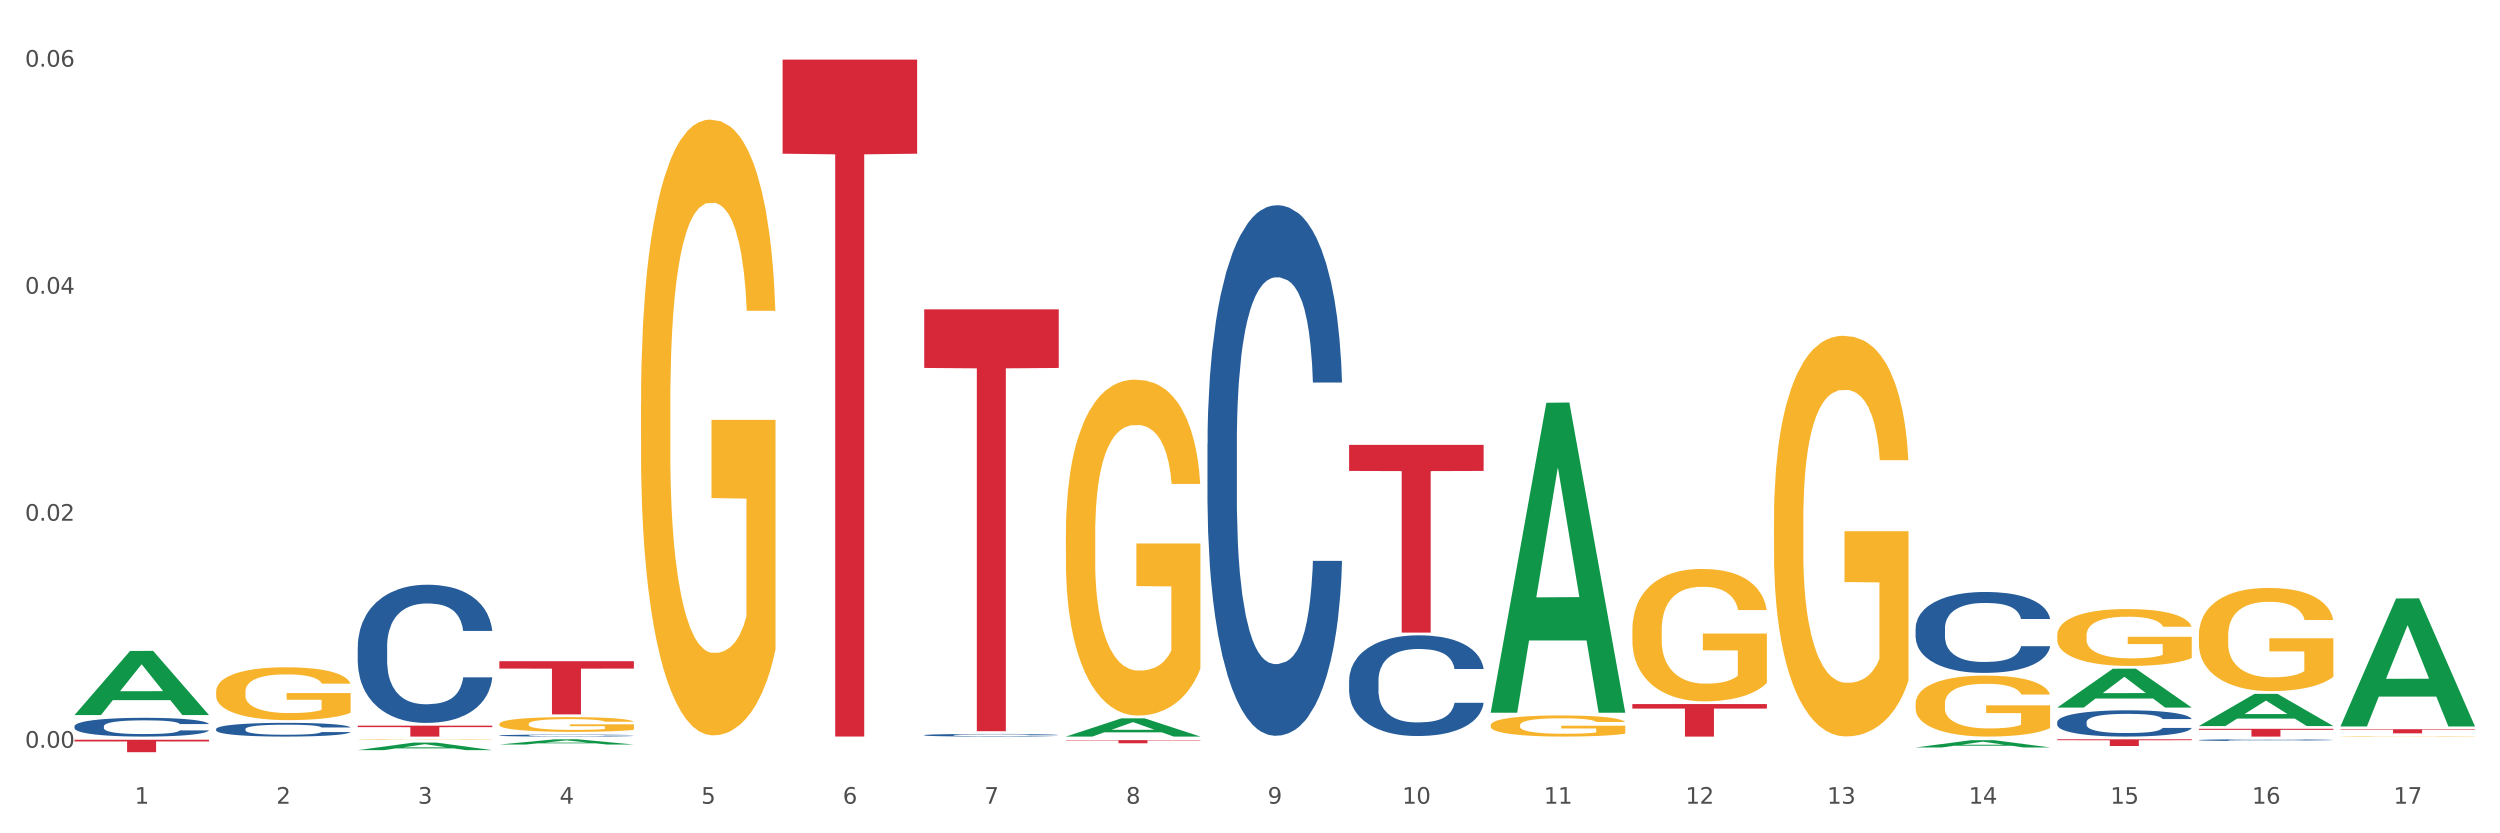
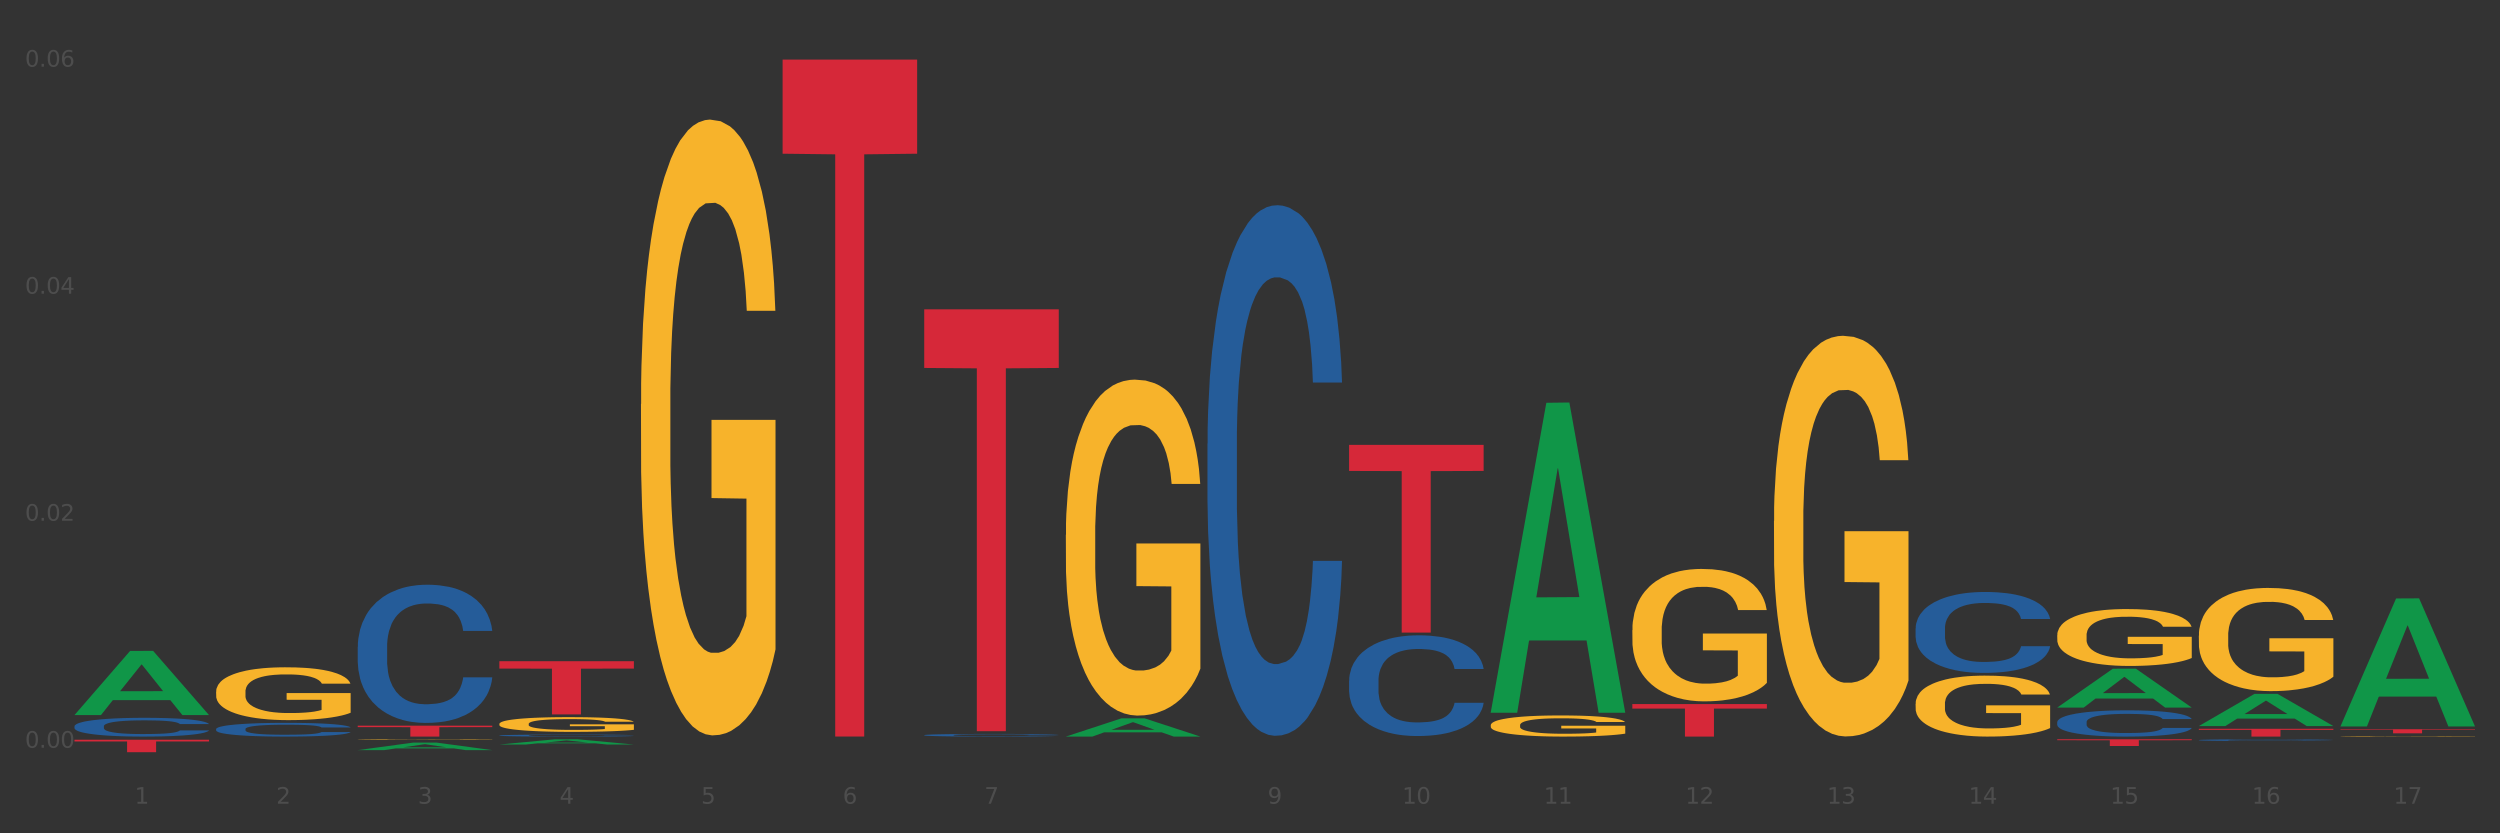
<svg xmlns="http://www.w3.org/2000/svg" xmlns:xlink="http://www.w3.org/1999/xlink" width="1080pt" height="360pt" viewBox="0 0 1080 360" version="1.1">
  <rect x="0" y="0" width="1080" height="360" fill="#333333" stroke="none" />
  <defs>
    <style type="text/css">*{stroke-linejoin: round; stroke-linecap: butt}</style>
  </defs>
  <g id="figure_1">
    <g id="patch_1">
-       <path d="M 0 360  L 1080 360  L 1080 0  L 0 0  z " style="fill: #ffffff; stroke: #ffffff; stroke-linejoin: miter" />
-     </g>
+       </g>
    <g id="axes_1">
      <g id="matplotlib.axis_1">
        <g id="xtick_1">
          <g id="text_1">
            <g style="fill: #4d4d4d" transform="translate(58.182 347.204) scale(0.096 -0.096)">
              <defs>
                <path id="DejaVuSans-31" d="M 794 531  L 1825 531  L 1825 4091  L 703 3866  L 703 4441  L 1819 4666  L 2450 4666  L 2450 531  L 3481 531  L 3481 0  L 794 0  L 794 531  z " transform="scale(0.016)" />
              </defs>
              <use xlink:href="#DejaVuSans-31" />
            </g>
          </g>
        </g>
        <g id="xtick_2">
          <g id="text_2">
            <g style="fill: #4d4d4d" transform="translate(119.364 347.204) scale(0.096 -0.096)">
              <defs>
                <path id="DejaVuSans-32" d="M 1228 531  L 3431 531  L 3431 0  L 469 0  L 469 531  Q 828 903 1448 1529  Q 2069 2156 2228 2338  Q 2531 2678 2651 2914  Q 2772 3150 2772 3378  Q 2772 3750 2511 3984  Q 2250 4219 1831 4219  Q 1534 4219 1204 4116  Q 875 4013 500 3803  L 500 4441  Q 881 4594 1212 4672  Q 1544 4750 1819 4750  Q 2544 4750 2975 4387  Q 3406 4025 3406 3419  Q 3406 3131 3298 2873  Q 3191 2616 2906 2266  Q 2828 2175 2409 1742  Q 1991 1309 1228 531  z " transform="scale(0.016)" />
              </defs>
              <use xlink:href="#DejaVuSans-32" />
            </g>
          </g>
        </g>
        <g id="xtick_3">
          <g id="text_3">
            <g style="fill: #4d4d4d" transform="translate(180.545 347.204) scale(0.096 -0.096)">
              <defs>
                <path id="DejaVuSans-33" d="M 2597 2516  Q 3050 2419 3304 2112  Q 3559 1806 3559 1356  Q 3559 666 3084 287  Q 2609 -91 1734 -91  Q 1441 -91 1130 -33  Q 819 25 488 141  L 488 750  Q 750 597 1062 519  Q 1375 441 1716 441  Q 2309 441 2620 675  Q 2931 909 2931 1356  Q 2931 1769 2642 2001  Q 2353 2234 1838 2234  L 1294 2234  L 1294 2753  L 1863 2753  Q 2328 2753 2575 2939  Q 2822 3125 2822 3475  Q 2822 3834 2567 4026  Q 2313 4219 1838 4219  Q 1578 4219 1281 4162  Q 984 4106 628 3988  L 628 4550  Q 988 4650 1302 4700  Q 1616 4750 1894 4750  Q 2613 4750 3031 4423  Q 3450 4097 3450 3541  Q 3450 3153 3228 2886  Q 3006 2619 2597 2516  z " transform="scale(0.016)" />
              </defs>
              <use xlink:href="#DejaVuSans-33" />
            </g>
          </g>
        </g>
        <g id="xtick_4">
          <g id="text_4">
            <g style="fill: #4d4d4d" transform="translate(241.726 347.204) scale(0.096 -0.096)">
              <defs>
                <path id="DejaVuSans-34" d="M 2419 4116  L 825 1625  L 2419 1625  L 2419 4116  z M 2253 4666  L 3047 4666  L 3047 1625  L 3713 1625  L 3713 1100  L 3047 1100  L 3047 0  L 2419 0  L 2419 1100  L 313 1100  L 313 1709  L 2253 4666  z " transform="scale(0.016)" />
              </defs>
              <use xlink:href="#DejaVuSans-34" />
            </g>
          </g>
        </g>
        <g id="xtick_5">
          <g id="text_5">
            <g style="fill: #4d4d4d" transform="translate(302.908 347.204) scale(0.096 -0.096)">
              <defs>
                <path id="DejaVuSans-35" d="M 691 4666  L 3169 4666  L 3169 4134  L 1269 4134  L 1269 2991  Q 1406 3038 1543 3061  Q 1681 3084 1819 3084  Q 2600 3084 3056 2656  Q 3513 2228 3513 1497  Q 3513 744 3044 326  Q 2575 -91 1722 -91  Q 1428 -91 1123 -41  Q 819 9 494 109  L 494 744  Q 775 591 1075 516  Q 1375 441 1709 441  Q 2250 441 2565 725  Q 2881 1009 2881 1497  Q 2881 1984 2565 2268  Q 2250 2553 1709 2553  Q 1456 2553 1204 2497  Q 953 2441 691 2322  L 691 4666  z " transform="scale(0.016)" />
              </defs>
              <use xlink:href="#DejaVuSans-35" />
            </g>
          </g>
        </g>
        <g id="xtick_6">
          <g id="text_6">
            <g style="fill: #4d4d4d" transform="translate(364.089 347.204) scale(0.096 -0.096)">
              <defs>
                <path id="DejaVuSans-36" d="M 2113 2584  Q 1688 2584 1439 2293  Q 1191 2003 1191 1497  Q 1191 994 1439 701  Q 1688 409 2113 409  Q 2538 409 2786 701  Q 3034 994 3034 1497  Q 3034 2003 2786 2293  Q 2538 2584 2113 2584  z M 3366 4563  L 3366 3988  Q 3128 4100 2886 4159  Q 2644 4219 2406 4219  Q 1781 4219 1451 3797  Q 1122 3375 1075 2522  Q 1259 2794 1537 2939  Q 1816 3084 2150 3084  Q 2853 3084 3261 2657  Q 3669 2231 3669 1497  Q 3669 778 3244 343  Q 2819 -91 2113 -91  Q 1303 -91 875 529  Q 447 1150 447 2328  Q 447 3434 972 4092  Q 1497 4750 2381 4750  Q 2619 4750 2861 4703  Q 3103 4656 3366 4563  z " transform="scale(0.016)" />
              </defs>
              <use xlink:href="#DejaVuSans-36" />
            </g>
          </g>
        </g>
        <g id="xtick_7">
          <g id="text_7">
            <g style="fill: #4d4d4d" transform="translate(425.271 347.204) scale(0.096 -0.096)">
              <defs>
                <path id="DejaVuSans-37" d="M 525 4666  L 3525 4666  L 3525 4397  L 1831 0  L 1172 0  L 2766 4134  L 525 4134  L 525 4666  z " transform="scale(0.016)" />
              </defs>
              <use xlink:href="#DejaVuSans-37" />
            </g>
          </g>
        </g>
        <g id="xtick_8">
          <g id="text_8">
            <g style="fill: #4d4d4d" transform="translate(486.452 347.204) scale(0.096 -0.096)">
              <defs>
-                 <path id="DejaVuSans-38" d="M 2034 2216  Q 1584 2216 1326 1975  Q 1069 1734 1069 1313  Q 1069 891 1326 650  Q 1584 409 2034 409  Q 2484 409 2743 651  Q 3003 894 3003 1313  Q 3003 1734 2745 1975  Q 2488 2216 2034 2216  z M 1403 2484  Q 997 2584 770 2862  Q 544 3141 544 3541  Q 544 4100 942 4425  Q 1341 4750 2034 4750  Q 2731 4750 3128 4425  Q 3525 4100 3525 3541  Q 3525 3141 3298 2862  Q 3072 2584 2669 2484  Q 3125 2378 3379 2068  Q 3634 1759 3634 1313  Q 3634 634 3220 271  Q 2806 -91 2034 -91  Q 1263 -91 848 271  Q 434 634 434 1313  Q 434 1759 690 2068  Q 947 2378 1403 2484  z M 1172 3481  Q 1172 3119 1398 2916  Q 1625 2713 2034 2713  Q 2441 2713 2670 2916  Q 2900 3119 2900 3481  Q 2900 3844 2670 4047  Q 2441 4250 2034 4250  Q 1625 4250 1398 4047  Q 1172 3844 1172 3481  z " transform="scale(0.016)" />
-               </defs>
+                 </defs>
              <use xlink:href="#DejaVuSans-38" />
            </g>
          </g>
        </g>
        <g id="xtick_9">
          <g id="text_9">
            <g style="fill: #4d4d4d" transform="translate(547.634 347.204) scale(0.096 -0.096)">
              <defs>
                <path id="DejaVuSans-39" d="M 703 97  L 703 672  Q 941 559 1184 500  Q 1428 441 1663 441  Q 2288 441 2617 861  Q 2947 1281 2994 2138  Q 2813 1869 2534 1725  Q 2256 1581 1919 1581  Q 1219 1581 811 2004  Q 403 2428 403 3163  Q 403 3881 828 4315  Q 1253 4750 1959 4750  Q 2769 4750 3195 4129  Q 3622 3509 3622 2328  Q 3622 1225 3098 567  Q 2575 -91 1691 -91  Q 1453 -91 1209 -44  Q 966 3 703 97  z M 1959 2075  Q 2384 2075 2632 2365  Q 2881 2656 2881 3163  Q 2881 3666 2632 3958  Q 2384 4250 1959 4250  Q 1534 4250 1286 3958  Q 1038 3666 1038 3163  Q 1038 2656 1286 2365  Q 1534 2075 1959 2075  z " transform="scale(0.016)" />
              </defs>
              <use xlink:href="#DejaVuSans-39" />
            </g>
          </g>
        </g>
        <g id="xtick_10">
          <g id="text_10">
            <g style="fill: #4d4d4d" transform="translate(605.761 347.204) scale(0.096 -0.096)">
              <defs>
                <path id="DejaVuSans-30" d="M 2034 4250  Q 1547 4250 1301 3770  Q 1056 3291 1056 2328  Q 1056 1369 1301 889  Q 1547 409 2034 409  Q 2525 409 2770 889  Q 3016 1369 3016 2328  Q 3016 3291 2770 3770  Q 2525 4250 2034 4250  z M 2034 4750  Q 2819 4750 3233 4129  Q 3647 3509 3647 2328  Q 3647 1150 3233 529  Q 2819 -91 2034 -91  Q 1250 -91 836 529  Q 422 1150 422 2328  Q 422 3509 836 4129  Q 1250 4750 2034 4750  z " transform="scale(0.016)" />
              </defs>
              <use xlink:href="#DejaVuSans-31" />
              <use xlink:href="#DejaVuSans-30" transform="translate(63.623 0)" />
            </g>
          </g>
        </g>
        <g id="xtick_11">
          <g id="text_11">
            <g style="fill: #4d4d4d" transform="translate(666.942 347.204) scale(0.096 -0.096)">
              <use xlink:href="#DejaVuSans-31" />
              <use xlink:href="#DejaVuSans-31" transform="translate(63.623 0)" />
            </g>
          </g>
        </g>
        <g id="xtick_12">
          <g id="text_12">
            <g style="fill: #4d4d4d" transform="translate(728.124 347.204) scale(0.096 -0.096)">
              <use xlink:href="#DejaVuSans-31" />
              <use xlink:href="#DejaVuSans-32" transform="translate(63.623 0)" />
            </g>
          </g>
        </g>
        <g id="xtick_13">
          <g id="text_13">
            <g style="fill: #4d4d4d" transform="translate(789.305 347.204) scale(0.096 -0.096)">
              <use xlink:href="#DejaVuSans-31" />
              <use xlink:href="#DejaVuSans-33" transform="translate(63.623 0)" />
            </g>
          </g>
        </g>
        <g id="xtick_14">
          <g id="text_14">
            <g style="fill: #4d4d4d" transform="translate(850.487 347.204) scale(0.096 -0.096)">
              <use xlink:href="#DejaVuSans-31" />
              <use xlink:href="#DejaVuSans-34" transform="translate(63.623 0)" />
            </g>
          </g>
        </g>
        <g id="xtick_15">
          <g id="text_15">
            <g style="fill: #4d4d4d" transform="translate(911.668 347.204) scale(0.096 -0.096)">
              <use xlink:href="#DejaVuSans-31" />
              <use xlink:href="#DejaVuSans-35" transform="translate(63.623 0)" />
            </g>
          </g>
        </g>
        <g id="xtick_16">
          <g id="text_16">
            <g style="fill: #4d4d4d" transform="translate(972.849 347.204) scale(0.096 -0.096)">
              <use xlink:href="#DejaVuSans-31" />
              <use xlink:href="#DejaVuSans-36" transform="translate(63.623 0)" />
            </g>
          </g>
        </g>
        <g id="xtick_17">
          <g id="text_17">
            <g style="fill: #4d4d4d" transform="translate(1034.031 347.204) scale(0.096 -0.096)">
              <use xlink:href="#DejaVuSans-31" />
              <use xlink:href="#DejaVuSans-37" transform="translate(63.623 0)" />
            </g>
          </g>
        </g>
        <g id="xtick_18" />
        <g id="xtick_19" />
        <g id="xtick_20" />
        <g id="xtick_21" />
        <g id="xtick_22" />
        <g id="xtick_23" />
        <g id="xtick_24" />
        <g id="xtick_25" />
        <g id="xtick_26" />
        <g id="xtick_27" />
        <g id="xtick_28" />
        <g id="xtick_29" />
        <g id="xtick_30" />
        <g id="xtick_31" />
        <g id="xtick_32" />
        <g id="xtick_33" />
      </g>
      <g id="matplotlib.axis_2">
        <g id="ytick_1">
          <g id="text_18">
            <g style="fill: #4d4d4d" transform="translate(10.8 323.024) scale(0.096 -0.096)">
              <defs>
                <path id="DejaVuSans-2e" d="M 684 794  L 1344 794  L 1344 0  L 684 0  L 684 794  z " transform="scale(0.016)" />
              </defs>
              <use xlink:href="#DejaVuSans-30" />
              <use xlink:href="#DejaVuSans-2e" transform="translate(63.623 0)" />
              <use xlink:href="#DejaVuSans-30" transform="translate(95.41 0)" />
              <use xlink:href="#DejaVuSans-30" transform="translate(159.033 0)" />
            </g>
          </g>
        </g>
        <g id="ytick_2">
          <g id="text_19">
            <g style="fill: #4d4d4d" transform="translate(10.8 224.952) scale(0.096 -0.096)">
              <use xlink:href="#DejaVuSans-30" />
              <use xlink:href="#DejaVuSans-2e" transform="translate(63.623 0)" />
              <use xlink:href="#DejaVuSans-30" transform="translate(95.41 0)" />
              <use xlink:href="#DejaVuSans-32" transform="translate(159.033 0)" />
            </g>
          </g>
        </g>
        <g id="ytick_3">
          <g id="text_20">
            <g style="fill: #4d4d4d" transform="translate(10.8 126.879) scale(0.096 -0.096)">
              <use xlink:href="#DejaVuSans-30" />
              <use xlink:href="#DejaVuSans-2e" transform="translate(63.623 0)" />
              <use xlink:href="#DejaVuSans-30" transform="translate(95.41 0)" />
              <use xlink:href="#DejaVuSans-34" transform="translate(159.033 0)" />
            </g>
          </g>
        </g>
        <g id="ytick_4">
          <g id="text_21">
            <g style="fill: #4d4d4d" transform="translate(10.8 28.807) scale(0.096 -0.096)">
              <use xlink:href="#DejaVuSans-30" />
              <use xlink:href="#DejaVuSans-2e" transform="translate(63.623 0)" />
              <use xlink:href="#DejaVuSans-30" transform="translate(95.41 0)" />
              <use xlink:href="#DejaVuSans-36" transform="translate(159.033 0)" />
            </g>
          </g>
        </g>
        <g id="ytick_5" />
        <g id="ytick_6" />
        <g id="ytick_7" />
      </g>
      <g id="PolyCollection_1">
        <path d="M 32.175 308.868  L 32.235 308.841  L 56.203 281.204  L 66.15 281.178  L 90.297 308.92  L 78.793 308.92  L 73.58 302.46  L 48.833 302.46  L 48.653 302.564  L 43.62 308.92  L 32.175 308.92  L 32.175 308.868  L 51.949 298.605  L 70.464 298.578  L 61.296 287.091  L 61.176 287.039  L 61.056 287.117  L 51.889 298.578  L 51.949 298.605  L 32.175 308.868  z " clip-path="url(#pdee4f200bd)" style="fill: #109648" />
        <path d="M 154.538 324.048  L 154.598 324.045  L 178.566 320.8  L 188.512 320.797  L 212.66 324.054  L 201.156 324.054  L 195.943 323.295  L 171.196 323.295  L 171.016 323.307  L 165.983 324.054  L 154.538 324.054  L 154.538 324.048  L 174.311 322.843  L 192.827 322.84  L 183.659 321.491  L 183.539 321.485  L 183.419 321.494  L 174.251 322.84  L 174.311 322.843  L 154.538 324.048  z " clip-path="url(#pdee4f200bd)" style="fill: #109648" />
        <path d="M 643.989 307.648  L 644.049 307.522  L 668.017 174.002  L 677.964 173.876  L 702.112 307.899  L 690.607 307.899  L 685.394 276.69  L 660.647 276.69  L 660.467 277.194  L 655.434 307.899  L 643.989 307.899  L 643.989 307.648  L 663.763 258.065  L 682.278 257.939  L 673.11 202.442  L 672.99 202.191  L 672.871 202.568  L 663.703 257.939  L 663.763 258.065  L 643.989 307.648  z " clip-path="url(#pdee4f200bd)" style="fill: #109648" />
-         <path d="M 827.533 322.892  L 827.593 322.889  L 851.561 319.761  L 861.508 319.758  L 885.656 322.898  L 874.151 322.898  L 868.938 322.166  L 844.191 322.166  L 844.011 322.178  L 838.978 322.898  L 827.533 322.898  L 827.533 322.892  L 847.307 321.73  L 865.822 321.727  L 856.654 320.427  L 856.535 320.421  L 856.415 320.43  L 847.247 321.727  L 847.307 321.73  L 827.533 322.892  z " clip-path="url(#pdee4f200bd)" style="fill: #109648" />
        <path d="M 215.719 321.637  L 215.779 321.635  L 239.747 319.379  L 249.694 319.377  L 273.842 321.641  L 262.337 321.641  L 257.124 321.114  L 232.377 321.114  L 232.197 321.122  L 227.164 321.641  L 215.719 321.641  L 215.719 321.637  L 235.493 320.799  L 254.008 320.797  L 244.84 319.86  L 244.72 319.855  L 244.601 319.862  L 235.433 320.797  L 235.493 320.799  L 215.719 321.637  z " clip-path="url(#pdee4f200bd)" style="fill: #109648" />
        <path d="M 460.445 318.188  L 460.505 318.18  L 484.473 310.316  L 494.42 310.308  L 518.567 318.203  L 507.063 318.203  L 501.85 316.364  L 477.103 316.364  L 476.923 316.394  L 471.89 318.203  L 460.445 318.203  L 460.445 318.188  L 480.218 315.267  L 498.734 315.26  L 489.566 311.991  L 489.446 311.976  L 489.326 311.998  L 480.159 315.26  L 480.218 315.267  L 460.445 318.188  z " clip-path="url(#pdee4f200bd)" style="fill: #109648" />
        <path d="M 1011.078 313.723  L 1011.138 313.671  L 1035.106 258.535  L 1045.052 258.483  L 1069.2 313.827  L 1057.695 313.827  L 1052.482 300.939  L 1027.735 300.939  L 1027.556 301.147  L 1022.522 313.827  L 1011.078 313.827  L 1011.078 313.723  L 1030.851 293.248  L 1049.366 293.196  L 1040.199 270.279  L 1040.079 270.175  L 1039.959 270.331  L 1030.791 293.196  L 1030.851 293.248  L 1011.078 313.723  z " clip-path="url(#pdee4f200bd)" style="fill: #109648" />
        <path d="M 949.896 313.643  L 949.956 313.63  L 973.924 299.758  L 983.871 299.745  L 1008.019 313.669  L 996.514 313.669  L 991.301 310.426  L 966.554 310.426  L 966.374 310.479  L 961.341 313.669  L 949.896 313.669  L 949.896 313.643  L 969.67 308.491  L 988.185 308.478  L 979.017 302.712  L 978.897 302.686  L 978.778 302.725  L 969.61 308.478  L 969.67 308.491  L 949.896 313.643  z " clip-path="url(#pdee4f200bd)" style="fill: #109648" />
        <path d="M 888.715 305.651  L 888.775 305.635  L 912.743 288.881  L 922.689 288.865  L 946.837 305.682  L 935.333 305.682  L 930.12 301.766  L 905.373 301.766  L 905.193 301.829  L 900.16 305.682  L 888.715 305.682  L 888.715 305.651  L 908.488 299.429  L 927.004 299.413  L 917.836 292.45  L 917.716 292.418  L 917.596 292.466  L 908.428 299.413  L 908.488 299.429  L 888.715 305.651  z " clip-path="url(#pdee4f200bd)" style="fill: #109648" />
        <path d="M 582.808 192.169  L 640.93 192.169  L 640.93 203.441  L 618.067 203.517  L 618.067 273.281  L 605.533 273.281  L 605.533 203.517  L 582.808 203.441  L 582.808 192.245  L 582.808 192.169  z " clip-path="url(#pdee4f200bd)" style="fill: #d62839" />
        <path d="M 705.171 272.217  L 705.239 272.165  L 705.239 270.284  L 705.376 268.664  L 706.063 264.745  L 707.092 261.506  L 707.847 259.782  L 708.602 258.371  L 709.494 256.96  L 710.592 255.497  L 712.582 253.355  L 713.817 252.258  L 715.327 251.108  L 718.071 249.436  L 720.061 248.496  L 722.12 247.712  L 725.483 246.772  L 727.678 246.354  L 730.012 246.04  L 732.825 245.831  L 734.952 245.779  L 739.619 245.936  L 743.599 246.406  L 745.52 246.772  L 747.99 247.399  L 749.294 247.817  L 751.421 248.653  L 753.617 249.75  L 755.127 250.69  L 757.391 252.467  L 759.107 254.243  L 760.685 256.438  L 761.509 257.953  L 762.126 259.364  L 762.675 260.983  L 763.224 263.543  L 750.872 263.543  L 750.392 261.715  L 749.637 259.991  L 748.539 258.319  L 747.579 257.274  L 745.932 255.967  L 744.422 255.131  L 742.844 254.504  L 740.922 253.982  L 739.413 253.721  L 737.285 253.512  L 733.099 253.564  L 730.286 253.982  L 728.365 254.504  L 727.129 254.975  L 726.031 255.497  L 724.796 256.229  L 723.355 257.326  L 722.326 258.319  L 721.297 259.573  L 720.473 260.827  L 719.718 262.289  L 719.101 263.857  L 718.62 265.477  L 718.209 267.462  L 717.866 270.754  L 717.866 277.912  L 718.003 279.532  L 718.346 281.674  L 718.758 283.293  L 719.444 285.227  L 720.061 286.533  L 721.228 288.414  L 722.532 289.981  L 723.561 290.974  L 724.59 291.81  L 726.375 292.96  L 728.365 293.9  L 730.08 294.475  L 732.413 294.997  L 733.992 295.206  L 735.364 295.311  L 738.726 295.311  L 741.128 295.154  L 743.804 294.788  L 745.863 294.318  L 747.579 293.743  L 749.5 292.803  L 750.735 291.915  L 750.735 280.995  L 735.638 280.942  L 735.638 273.68  L 763.293 273.68  L 763.293 294.997  L 762.126 296.094  L 760.823 297.087  L 759.45 297.975  L 757.391 299.073  L 754.921 300.118  L 752.725 300.849  L 750.392 301.476  L 747.647 302.051  L 744.079 302.573  L 741.883 302.782  L 739.138 302.939  L 735.913 302.991  L 733.099 302.887  L 730.355 302.626  L 727.473 302.155  L 724.659 301.476  L 722.532 300.797  L 720.405 299.961  L 718.14 298.864  L 716.356 297.819  L 714.983 296.878  L 713.474 295.676  L 711.827 294.109  L 710.592 292.698  L 709.494 291.235  L 708.327 289.354  L 707.504 287.735  L 706.68 285.697  L 706.2 284.182  L 705.651 281.831  L 705.239 278.539  L 705.171 272.217  z " clip-path="url(#pdee4f200bd)" style="fill: #f7b32b" />
        <path d="M 888.715 274.47  L 888.783 274.448  L 888.783 273.64  L 888.921 272.944  L 889.607 271.26  L 890.636 269.869  L 891.391 269.128  L 892.146 268.522  L 893.038 267.916  L 894.136 267.287  L 896.126 266.367  L 897.361 265.896  L 898.871 265.402  L 901.616 264.684  L 903.606 264.28  L 905.664 263.943  L 909.027 263.539  L 911.223 263.359  L 913.556 263.225  L 916.369 263.135  L 918.497 263.113  L 923.163 263.18  L 927.143 263.382  L 929.064 263.539  L 931.535 263.808  L 932.838 263.988  L 934.966 264.347  L 937.162 264.818  L 938.671 265.222  L 940.936 265.986  L 942.651 266.749  L 944.23 267.692  L 945.053 268.342  L 945.671 268.948  L 946.22 269.644  L 946.769 270.744  L 934.417 270.744  L 933.936 269.959  L 933.182 269.218  L 932.084 268.5  L 931.123 268.051  L 929.476 267.49  L 927.966 267.13  L 926.388 266.861  L 924.467 266.637  L 922.957 266.524  L 920.83 266.435  L 916.644 266.457  L 913.83 266.637  L 911.909 266.861  L 910.674 267.063  L 909.576 267.287  L 908.341 267.602  L 906.899 268.073  L 905.87 268.5  L 904.841 269.038  L 904.017 269.577  L 903.263 270.205  L 902.645 270.879  L 902.165 271.575  L 901.753 272.428  L 901.41 273.842  L 901.41 276.917  L 901.547 277.613  L 901.89 278.533  L 902.302 279.229  L 902.988 280.059  L 903.606 280.62  L 904.772 281.428  L 906.076 282.102  L 907.105 282.528  L 908.135 282.887  L 909.919 283.381  L 911.909 283.785  L 913.624 284.032  L 915.958 284.257  L 917.536 284.346  L 918.908 284.391  L 922.271 284.391  L 924.672 284.324  L 927.349 284.167  L 929.407 283.965  L 931.123 283.718  L 933.044 283.314  L 934.279 282.932  L 934.279 278.241  L 919.183 278.219  L 919.183 275.099  L 946.837 275.099  L 946.837 284.257  L 945.671 284.728  L 944.367 285.154  L 942.994 285.536  L 940.936 286.007  L 938.465 286.456  L 936.269 286.771  L 933.936 287.04  L 931.191 287.287  L 927.623 287.511  L 925.427 287.601  L 922.682 287.668  L 919.457 287.691  L 916.644 287.646  L 913.899 287.534  L 911.017 287.332  L 908.203 287.04  L 906.076 286.748  L 903.949 286.389  L 901.684 285.918  L 899.9 285.469  L 898.528 285.065  L 897.018 284.548  L 895.371 283.875  L 894.136 283.269  L 893.038 282.64  L 891.871 281.832  L 891.048 281.137  L 890.224 280.261  L 889.744 279.61  L 889.195 278.6  L 888.783 277.186  L 888.715 274.47  z " clip-path="url(#pdee4f200bd)" style="fill: #f7b32b" />
        <path d="M 949.896 274.589  L 949.965 274.549  L 949.965 273.083  L 950.102 271.821  L 950.788 268.767  L 951.818 266.243  L 952.572 264.9  L 953.327 263.8  L 954.219 262.701  L 955.317 261.561  L 957.307 259.892  L 958.543 259.037  L 960.052 258.141  L 962.797 256.838  L 964.787 256.105  L 966.846 255.495  L 970.208 254.762  L 972.404 254.436  L 974.737 254.192  L 977.551 254.029  L 979.678 253.988  L 984.344 254.11  L 988.324 254.477  L 990.246 254.762  L 992.716 255.25  L 994.02 255.576  L 996.147 256.227  L 998.343 257.082  L 999.853 257.815  L 1002.117 259.2  L 1003.833 260.584  L 1005.411 262.294  L 1006.234 263.475  L 1006.852 264.574  L 1007.401 265.836  L 1007.95 267.831  L 995.598 267.831  L 995.118 266.406  L 994.363 265.062  L 993.265 263.76  L 992.304 262.945  L 990.657 261.927  L 989.148 261.276  L 987.569 260.787  L 985.648 260.38  L 984.138 260.177  L 982.011 260.014  L 977.825 260.055  L 975.012 260.38  L 973.09 260.787  L 971.855 261.154  L 970.757 261.561  L 969.522 262.131  L 968.081 262.986  L 967.052 263.76  L 966.022 264.737  L 965.199 265.714  L 964.444 266.854  L 963.826 268.075  L 963.346 269.337  L 962.934 270.884  L 962.591 273.449  L 962.591 279.027  L 962.728 280.289  L 963.072 281.959  L 963.483 283.221  L 964.169 284.727  L 964.787 285.745  L 965.954 287.211  L 967.257 288.432  L 968.287 289.206  L 969.316 289.857  L 971.1 290.753  L 973.09 291.486  L 974.806 291.934  L 977.139 292.341  L 978.717 292.504  L 980.09 292.585  L 983.452 292.585  L 985.854 292.463  L 988.53 292.178  L 990.589 291.812  L 992.304 291.364  L 994.226 290.631  L 995.461 289.939  L 995.461 281.429  L 980.364 281.389  L 980.364 275.729  L 1008.019 275.729  L 1008.019 292.341  L 1006.852 293.196  L 1005.548 293.969  L 1004.176 294.662  L 1002.117 295.516  L 999.647 296.331  L 997.451 296.901  L 995.118 297.389  L 992.373 297.837  L 988.805 298.244  L 986.609 298.407  L 983.864 298.529  L 980.639 298.57  L 977.825 298.489  L 975.08 298.285  L 972.198 297.919  L 969.385 297.389  L 967.257 296.86  L 965.13 296.209  L 962.866 295.354  L 961.082 294.539  L 959.709 293.807  L 958.199 292.87  L 956.553 291.649  L 955.317 290.549  L 954.219 289.409  L 953.053 287.944  L 952.229 286.682  L 951.406 285.094  L 950.926 283.913  L 950.377 282.081  L 949.965 279.516  L 949.896 274.589  z " clip-path="url(#pdee4f200bd)" style="fill: #f7b32b" />
        <path d="M 1011.078 318.083  L 1011.146 318.083  L 1011.146 318.076  L 1011.284 318.07  L 1011.97 318.054  L 1012.999 318.042  L 1013.754 318.035  L 1014.509 318.03  L 1015.401 318.024  L 1016.499 318.018  L 1018.489 318.01  L 1019.724 318.006  L 1021.234 318.001  L 1023.978 317.995  L 1025.969 317.991  L 1028.027 317.988  L 1031.39 317.985  L 1033.585 317.983  L 1035.919 317.982  L 1038.732 317.981  L 1040.859 317.981  L 1045.526 317.981  L 1049.506 317.983  L 1051.427 317.985  L 1053.897 317.987  L 1055.201 317.989  L 1057.328 317.992  L 1059.524 317.996  L 1061.034 318  L 1063.299 318.007  L 1065.014 318.014  L 1066.592 318.022  L 1067.416 318.028  L 1068.033 318.033  L 1068.582 318.04  L 1069.131 318.05  L 1056.78 318.05  L 1056.299 318.043  L 1055.544 318.036  L 1054.446 318.029  L 1053.486 318.025  L 1051.839 318.02  L 1050.329 318.017  L 1048.751 318.015  L 1046.829 318.013  L 1045.32 318.012  L 1043.192 318.011  L 1039.007 318.011  L 1036.193 318.013  L 1034.272 318.015  L 1033.037 318.016  L 1031.939 318.018  L 1030.703 318.021  L 1029.262 318.026  L 1028.233 318.029  L 1027.204 318.034  L 1026.38 318.039  L 1025.625 318.045  L 1025.008 318.051  L 1024.527 318.057  L 1024.116 318.065  L 1023.773 318.078  L 1023.773 318.105  L 1023.91 318.112  L 1024.253 318.12  L 1024.665 318.126  L 1025.351 318.134  L 1025.969 318.139  L 1027.135 318.146  L 1028.439 318.152  L 1029.468 318.156  L 1030.498 318.159  L 1032.282 318.164  L 1034.272 318.167  L 1035.987 318.17  L 1038.32 318.172  L 1039.899 318.172  L 1041.271 318.173  L 1044.634 318.173  L 1047.035 318.172  L 1049.712 318.171  L 1051.77 318.169  L 1053.486 318.167  L 1055.407 318.163  L 1056.642 318.16  L 1056.642 318.117  L 1041.546 318.117  L 1041.546 318.089  L 1069.2 318.089  L 1069.2 318.172  L 1068.033 318.176  L 1066.73 318.18  L 1065.357 318.183  L 1063.299 318.187  L 1060.828 318.191  L 1058.632 318.194  L 1056.299 318.197  L 1053.554 318.199  L 1049.986 318.201  L 1047.79 318.202  L 1045.045 318.202  L 1041.82 318.203  L 1039.007 318.202  L 1036.262 318.201  L 1033.38 318.199  L 1030.566 318.197  L 1028.439 318.194  L 1026.312 318.191  L 1024.047 318.187  L 1022.263 318.182  L 1020.891 318.179  L 1019.381 318.174  L 1017.734 318.168  L 1016.499 318.163  L 1015.401 318.157  L 1014.234 318.15  L 1013.411 318.143  L 1012.587 318.136  L 1012.107 318.13  L 1011.558 318.121  L 1011.146 318.108  L 1011.078 318.083  z " clip-path="url(#pdee4f200bd)" style="fill: #f7b32b" />
        <path d="M 827.533 304.038  L 827.602 304.014  L 827.602 303.148  L 827.739 302.402  L 828.425 300.599  L 829.455 299.108  L 830.21 298.314  L 830.964 297.665  L 831.857 297.015  L 832.954 296.342  L 834.945 295.356  L 836.18 294.851  L 837.689 294.322  L 840.434 293.552  L 842.424 293.12  L 844.483 292.759  L 847.845 292.326  L 850.041 292.134  L 852.374 291.989  L 855.188 291.893  L 857.315 291.869  L 861.981 291.941  L 865.961 292.158  L 867.883 292.326  L 870.353 292.614  L 871.657 292.807  L 873.784 293.192  L 875.98 293.697  L 877.49 294.13  L 879.754 294.947  L 881.47 295.765  L 883.048 296.775  L 883.872 297.472  L 884.489 298.122  L 885.038 298.867  L 885.587 300.046  L 873.235 300.046  L 872.755 299.204  L 872 298.41  L 870.902 297.641  L 869.941 297.16  L 868.295 296.559  L 866.785 296.174  L 865.207 295.885  L 863.285 295.645  L 861.775 295.524  L 859.648 295.428  L 855.462 295.452  L 852.649 295.645  L 850.727 295.885  L 849.492 296.102  L 848.394 296.342  L 847.159 296.679  L 845.718 297.184  L 844.689 297.641  L 843.659 298.218  L 842.836 298.795  L 842.081 299.468  L 841.464 300.19  L 840.983 300.935  L 840.571 301.849  L 840.228 303.364  L 840.228 306.659  L 840.366 307.405  L 840.709 308.391  L 841.12 309.136  L 841.807 310.026  L 842.424 310.627  L 843.591 311.493  L 844.895 312.214  L 845.924 312.671  L 846.953 313.056  L 848.737 313.585  L 850.727 314.018  L 852.443 314.283  L 854.776 314.523  L 856.354 314.619  L 857.727 314.667  L 861.089 314.667  L 863.491 314.595  L 866.167 314.427  L 868.226 314.21  L 869.941 313.946  L 871.863 313.513  L 873.098 313.104  L 873.098 308.078  L 858.001 308.054  L 858.001 304.711  L 885.656 304.711  L 885.656 314.523  L 884.489 315.028  L 883.185 315.485  L 881.813 315.894  L 879.754 316.399  L 877.284 316.88  L 875.088 317.217  L 872.755 317.505  L 870.01 317.77  L 866.442 318.01  L 864.246 318.106  L 861.501 318.178  L 858.276 318.203  L 855.462 318.154  L 852.717 318.034  L 849.835 317.818  L 847.022 317.505  L 844.895 317.192  L 842.767 316.808  L 840.503 316.303  L 838.719 315.822  L 837.346 315.389  L 835.837 314.836  L 834.19 314.114  L 832.954 313.465  L 831.857 312.792  L 830.69 311.926  L 829.867 311.18  L 829.043 310.242  L 828.563 309.545  L 828.014 308.463  L 827.602 306.948  L 827.533 304.038  z " clip-path="url(#pdee4f200bd)" style="fill: #f7b32b" />
        <path d="M 766.352 225.041  L 766.421 224.883  L 766.421 219.192  L 766.558 214.292  L 767.244 202.436  L 768.273 192.636  L 769.028 187.419  L 769.783 183.151  L 770.675 178.883  L 771.773 174.457  L 773.763 167.976  L 774.998 164.656  L 776.508 161.178  L 779.253 156.12  L 781.243 153.275  L 783.301 150.903  L 786.664 148.058  L 788.86 146.793  L 791.193 145.845  L 794.006 145.213  L 796.134 145.055  L 800.8 145.529  L 804.78 146.952  L 806.701 148.058  L 809.172 149.955  L 810.476 151.22  L 812.603 153.749  L 814.799 157.068  L 816.308 159.914  L 818.573 165.288  L 820.288 170.663  L 821.867 177.302  L 822.69 181.886  L 823.308 186.154  L 823.857 191.055  L 824.406 198.801  L 812.054 198.801  L 811.574 193.268  L 810.819 188.051  L 809.721 182.993  L 808.76 179.831  L 807.113 175.88  L 805.603 173.35  L 804.025 171.453  L 802.104 169.873  L 800.594 169.082  L 798.467 168.45  L 794.281 168.608  L 791.467 169.873  L 789.546 171.453  L 788.311 172.876  L 787.213 174.457  L 785.978 176.67  L 784.537 179.99  L 783.507 182.993  L 782.478 186.787  L 781.655 190.581  L 780.9 195.007  L 780.282 199.749  L 779.802 204.649  L 779.39 210.656  L 779.047 220.615  L 779.047 242.272  L 779.184 247.172  L 779.527 253.653  L 779.939 258.553  L 780.625 264.402  L 781.243 268.354  L 782.409 274.045  L 783.713 278.787  L 784.743 281.791  L 785.772 284.32  L 787.556 287.798  L 789.546 290.643  L 791.262 292.382  L 793.595 293.963  L 795.173 294.595  L 796.545 294.911  L 799.908 294.911  L 802.31 294.437  L 804.986 293.33  L 807.044 291.908  L 808.76 290.169  L 810.681 287.323  L 811.917 284.636  L 811.917 251.598  L 796.82 251.44  L 796.82 229.467  L 824.474 229.467  L 824.474 293.963  L 823.308 297.282  L 822.004 300.286  L 820.632 302.973  L 818.573 306.293  L 816.103 309.454  L 813.907 311.667  L 811.574 313.564  L 808.829 315.303  L 805.26 316.884  L 803.064 317.516  L 800.32 317.99  L 797.094 318.148  L 794.281 317.832  L 791.536 317.042  L 788.654 315.619  L 785.84 313.564  L 783.713 311.509  L 781.586 308.98  L 779.321 305.66  L 777.537 302.499  L 776.165 299.653  L 774.655 296.018  L 773.008 291.275  L 771.773 287.007  L 770.675 282.581  L 769.509 276.89  L 768.685 271.99  L 767.862 265.825  L 767.381 261.241  L 766.832 254.127  L 766.421 244.169  L 766.352 225.041  z " clip-path="url(#pdee4f200bd)" style="fill: #f7b32b" />
        <path d="M 32.175 313.737  L 32.244 313.73  L 32.244 313.523  L 32.45 313.241  L 33.206 312.723  L 34.167 312.33  L 35.816 311.871  L 36.709 311.679  L 37.877 311.464  L 40.282 311.116  L 43.03 310.82  L 44.954 310.657  L 46.396 310.553  L 49.625 310.368  L 51.48 310.287  L 53.404 310.22  L 55.053 310.176  L 57.801 310.124  L 60 310.101  L 62.542 310.094  L 64.671 310.101  L 67.488 310.131  L 71.61 310.22  L 73.19 310.272  L 75.32 310.361  L 77.519 310.479  L 79.305 310.598  L 81.366 310.768  L 83.496 310.99  L 85.557 311.271  L 87 311.531  L 88.168 311.805  L 89.198 312.138  L 89.954 312.501  L 90.297 312.804  L 77.725 312.804  L 77.381 312.53  L 76.694 312.234  L 76.007 312.034  L 75.251 311.871  L 74.084 311.686  L 73.053 311.568  L 71.335 311.427  L 69.755 311.338  L 68.45 311.286  L 66.87 311.242  L 63.503 311.197  L 61.099 311.197  L 59.587 311.212  L 57.732 311.249  L 56.152 311.301  L 54.297 311.39  L 52.854 311.486  L 51.412 311.612  L 50.587 311.701  L 49.351 311.864  L 48.526 311.997  L 47.427 312.227  L 46.809 312.39  L 45.709 312.812  L 45.228 313.123  L 45.022 313.337  L 44.885 313.574  L 44.885 314.73  L 45.297 315.248  L 45.641 315.47  L 46.19 315.722  L 47.221 316.048  L 48.732 316.366  L 50.312 316.596  L 51.618 316.736  L 52.854 316.84  L 54.091 316.921  L 55.603 316.996  L 56.839 317.04  L 58.694 317.084  L 60.893 317.107  L 62.61 317.107  L 66.114 317.07  L 67.694 317.033  L 69.206 316.981  L 70.855 316.899  L 72.16 316.81  L 72.916 316.744  L 74.152 316.603  L 75.114 316.455  L 75.939 316.285  L 76.488 316.137  L 77.106 315.914  L 77.587 315.663  L 77.725 315.529  L 90.297 315.529  L 90.023 315.796  L 89.542 316.055  L 88.58 316.403  L 87.824 316.603  L 86.656 316.847  L 85.419 317.055  L 83.702 317.284  L 82.122 317.455  L 80.473 317.603  L 78.687 317.736  L 75.458 317.921  L 74.29 317.973  L 71.816 318.062  L 69.893 318.114  L 67.076 318.166  L 64.19 318.195  L 61.167 318.203  L 58.488 318.188  L 55.534 318.143  L 53.679 318.099  L 51.618 318.032  L 49.213 317.929  L 46.946 317.803  L 44.816 317.655  L 42.824 317.484  L 40.969 317.292  L 38.564 316.973  L 36.778 316.662  L 35.473 316.374  L 34.58 316.129  L 33.686 315.818  L 33.206 315.603  L 32.45 315.085  L 32.175 314.604  L 32.175 313.737  z " clip-path="url(#pdee4f200bd)" style="fill: #255c99" />
-         <path d="M 460.445 319.73  L 518.567 319.73  L 518.567 319.919  L 495.704 319.921  L 495.704 321.091  L 483.17 321.091  L 483.17 319.921  L 460.445 319.919  L 460.445 319.732  L 460.445 319.73  z " clip-path="url(#pdee4f200bd)" style="fill: #d62839" />
        <path d="M 399.263 133.625  L 457.386 133.625  L 457.386 158.953  L 434.523 159.124  L 434.523 315.882  L 421.989 315.882  L 421.989 159.124  L 399.263 158.953  L 399.263 133.796  L 399.263 133.625  z " clip-path="url(#pdee4f200bd)" style="fill: #d62839" />
        <path d="M 705.171 304.166  L 763.293 304.166  L 763.293 306.116  L 740.43 306.13  L 740.43 318.203  L 727.896 318.203  L 727.896 306.13  L 705.171 306.116  L 705.171 304.179  L 705.171 304.166  z " clip-path="url(#pdee4f200bd)" style="fill: #d62839" />
        <path d="M 888.715 319.377  L 946.837 319.377  L 946.837 319.78  L 923.974 319.783  L 923.974 322.276  L 911.44 322.276  L 911.44 319.783  L 888.715 319.78  L 888.715 319.38  L 888.715 319.377  z " clip-path="url(#pdee4f200bd)" style="fill: #d62839" />
        <path d="M 949.896 314.843  L 1008.019 314.843  L 1008.019 315.31  L 985.155 315.313  L 985.155 318.203  L 972.622 318.203  L 972.622 315.313  L 949.896 315.31  L 949.896 314.846  L 949.896 314.843  z " clip-path="url(#pdee4f200bd)" style="fill: #d62839" />
        <path d="M 1011.078 315.001  L 1069.2 315.001  L 1069.2 315.252  L 1046.337 315.254  L 1046.337 316.806  L 1033.803 316.806  L 1033.803 315.254  L 1011.078 315.252  L 1011.078 315.003  L 1011.078 315.001  z " clip-path="url(#pdee4f200bd)" style="fill: #d62839" />
        <path d="M 93.356 314.934  L 93.425 314.929  L 93.425 314.777  L 93.631 314.571  L 94.387 314.192  L 95.349 313.905  L 96.998 313.569  L 97.891 313.428  L 99.059 313.271  L 101.463 313.016  L 104.211 312.799  L 106.135 312.68  L 107.578 312.604  L 110.807 312.468  L 112.662 312.409  L 114.585 312.36  L 116.234 312.328  L 118.982 312.29  L 121.181 312.273  L 123.723 312.268  L 125.853 312.273  L 128.67 312.295  L 132.792 312.36  L 134.372 312.398  L 136.502 312.463  L 138.7 312.55  L 140.486 312.636  L 142.547 312.761  L 144.677 312.924  L 146.738 313.13  L 148.181 313.319  L 149.349 313.52  L 150.38 313.764  L 151.135 314.029  L 151.479 314.252  L 138.906 314.252  L 138.563 314.051  L 137.876 313.834  L 137.189 313.688  L 136.433 313.569  L 135.265 313.433  L 134.234 313.346  L 132.517 313.243  L 130.937 313.178  L 129.631 313.14  L 128.051 313.108  L 124.685 313.075  L 122.28 313.075  L 120.769 313.086  L 118.914 313.113  L 117.334 313.151  L 115.479 313.216  L 114.036 313.287  L 112.593 313.379  L 111.769 313.444  L 110.532 313.563  L 109.708 313.661  L 108.608 313.829  L 107.99 313.948  L 106.891 314.257  L 106.41 314.485  L 106.204 314.642  L 106.066 314.815  L 106.066 315.661  L 106.479 316.04  L 106.822 316.203  L 107.372 316.387  L 108.402 316.625  L 109.914 316.858  L 111.494 317.026  L 112.799 317.129  L 114.036 317.205  L 115.273 317.265  L 116.784 317.319  L 118.021 317.352  L 119.876 317.384  L 122.074 317.4  L 123.792 317.4  L 127.295 317.373  L 128.876 317.346  L 130.387 317.308  L 132.036 317.249  L 133.341 317.184  L 134.097 317.135  L 135.334 317.032  L 136.296 316.923  L 137.12 316.799  L 137.67 316.69  L 138.288 316.528  L 138.769 316.344  L 138.906 316.246  L 151.479 316.246  L 151.204 316.441  L 150.723 316.631  L 149.761 316.886  L 149.005 317.032  L 147.838 317.211  L 146.601 317.362  L 144.883 317.53  L 143.303 317.655  L 141.654 317.764  L 139.868 317.861  L 136.639 317.997  L 135.471 318.035  L 132.998 318.1  L 131.074 318.138  L 128.257 318.175  L 125.372 318.197  L 122.349 318.203  L 119.669 318.192  L 116.715 318.159  L 114.86 318.127  L 112.799 318.078  L 110.395 318.002  L 108.127 317.91  L 105.998 317.801  L 104.005 317.677  L 102.15 317.536  L 99.746 317.303  L 97.959 317.075  L 96.654 316.864  L 95.761 316.685  L 94.868 316.457  L 94.387 316.3  L 93.631 315.921  L 93.356 315.569  L 93.356 314.934  z " clip-path="url(#pdee4f200bd)" style="fill: #255c99" />
        <path d="M 521.626 191.641  L 521.695 191.432  L 521.695 185.571  L 521.901 177.616  L 522.657 162.963  L 523.619 151.869  L 525.268 138.89  L 526.161 133.447  L 527.329 127.377  L 529.733 117.538  L 532.481 109.165  L 534.405 104.56  L 535.848 101.629  L 539.077 96.396  L 540.932 94.093  L 542.855 92.209  L 544.504 90.953  L 547.252 89.488  L 549.451 88.86  L 551.993 88.651  L 554.123 88.86  L 556.939 89.697  L 561.062 92.209  L 562.642 93.674  L 564.772 96.186  L 566.97 99.536  L 568.756 102.885  L 570.817 107.7  L 572.947 113.98  L 575.008 121.934  L 576.451 129.261  L 577.619 137.006  L 578.649 146.426  L 579.405 156.683  L 579.749 165.266  L 567.176 165.266  L 566.833 157.52  L 566.146 149.147  L 565.459 143.495  L 564.703 138.89  L 563.535 133.657  L 562.504 130.307  L 560.787 126.33  L 559.207 123.818  L 557.901 122.353  L 556.321 121.097  L 552.955 119.841  L 550.55 119.841  L 549.039 120.26  L 547.184 121.306  L 545.604 122.772  L 543.749 125.283  L 542.306 128.005  L 540.863 131.563  L 540.039 134.075  L 538.802 138.681  L 537.978 142.449  L 536.878 148.938  L 536.26 153.543  L 535.161 165.475  L 534.68 174.267  L 534.474 180.338  L 534.336 187.036  L 534.336 219.692  L 534.749 234.345  L 535.092 240.625  L 535.642 247.742  L 536.672 256.953  L 538.184 265.954  L 539.764 272.443  L 541.069 276.421  L 542.306 279.351  L 543.542 281.654  L 545.054 283.747  L 546.291 285.003  L 548.146 286.259  L 550.344 286.887  L 552.062 286.887  L 555.565 285.84  L 557.146 284.794  L 558.657 283.328  L 560.306 281.026  L 561.611 278.514  L 562.367 276.63  L 563.604 272.653  L 564.565 268.466  L 565.39 263.651  L 565.939 259.465  L 566.558 253.185  L 567.039 246.068  L 567.176 242.3  L 579.749 242.3  L 579.474 249.835  L 578.993 257.162  L 578.031 267.001  L 577.275 272.653  L 576.107 279.56  L 574.871 285.422  L 573.153 291.911  L 571.573 296.726  L 569.924 300.912  L 568.138 304.68  L 564.909 309.913  L 563.741 311.379  L 561.268 313.891  L 559.344 315.356  L 556.527 316.821  L 553.642 317.659  L 550.619 317.868  L 547.939 317.449  L 544.985 316.193  L 543.13 314.937  L 541.069 313.053  L 538.665 310.123  L 536.397 306.564  L 534.268 302.378  L 532.275 297.563  L 530.42 292.12  L 528.016 283.119  L 526.229 274.327  L 524.924 266.163  L 524.031 259.255  L 523.138 250.463  L 522.657 244.393  L 521.901 229.74  L 521.626 216.133  L 521.626 191.641  z " clip-path="url(#pdee4f200bd)" style="fill: #255c99" />
        <path d="M 399.263 317.572  L 399.332 317.571  L 399.332 317.541  L 399.538 317.502  L 400.294 317.428  L 401.256 317.373  L 402.905 317.308  L 403.798 317.281  L 404.966 317.25  L 407.37 317.201  L 410.118 317.159  L 412.042 317.136  L 413.485 317.122  L 416.714 317.096  L 418.569 317.084  L 420.493 317.075  L 422.141 317.068  L 424.89 317.061  L 427.088 317.058  L 429.63 317.057  L 431.76 317.058  L 434.577 317.062  L 438.699 317.075  L 440.279 317.082  L 442.409 317.094  L 444.607 317.111  L 446.393 317.128  L 448.455 317.152  L 450.584 317.183  L 452.645 317.223  L 454.088 317.26  L 455.256 317.299  L 456.287 317.346  L 457.042 317.397  L 457.386 317.44  L 444.813 317.44  L 444.47 317.401  L 443.783 317.359  L 443.096 317.331  L 442.34 317.308  L 441.172 317.282  L 440.142 317.265  L 438.424 317.245  L 436.844 317.233  L 435.538 317.225  L 433.958 317.219  L 430.592 317.213  L 428.187 317.213  L 426.676 317.215  L 424.821 317.22  L 423.241 317.227  L 421.386 317.24  L 419.943 317.254  L 418.5 317.271  L 417.676 317.284  L 416.439 317.307  L 415.615 317.326  L 414.515 317.358  L 413.897 317.381  L 412.798 317.441  L 412.317 317.485  L 412.111 317.515  L 411.973 317.549  L 411.973 317.712  L 412.386 317.785  L 412.729 317.816  L 413.279 317.852  L 414.309 317.898  L 415.821 317.943  L 417.401 317.975  L 418.706 317.995  L 419.943 318.01  L 421.18 318.022  L 422.691 318.032  L 423.928 318.038  L 425.783 318.045  L 427.981 318.048  L 429.699 318.048  L 433.203 318.042  L 434.783 318.037  L 436.294 318.03  L 437.943 318.018  L 439.248 318.006  L 440.004 317.996  L 441.241 317.977  L 442.203 317.956  L 443.027 317.932  L 443.577 317.911  L 444.195 317.879  L 444.676 317.844  L 444.813 317.825  L 457.386 317.825  L 457.111 317.862  L 456.63 317.899  L 455.668 317.948  L 454.913 317.977  L 453.745 318.011  L 452.508 318.04  L 450.79 318.073  L 449.21 318.097  L 447.561 318.118  L 445.775 318.137  L 442.546 318.163  L 441.378 318.17  L 438.905 318.183  L 436.981 318.19  L 434.164 318.197  L 431.279 318.201  L 428.256 318.203  L 425.577 318.2  L 422.622 318.194  L 420.767 318.188  L 418.706 318.178  L 416.302 318.164  L 414.035 318.146  L 411.905 318.125  L 409.912 318.101  L 408.057 318.074  L 405.653 318.029  L 403.867 317.985  L 402.561 317.944  L 401.668 317.91  L 400.775 317.866  L 400.294 317.835  L 399.538 317.762  L 399.263 317.694  L 399.263 317.572  z " clip-path="url(#pdee4f200bd)" style="fill: #255c99" />
        <path d="M 154.538 279.423  L 154.607 279.369  L 154.607 277.842  L 154.813 275.77  L 155.568 271.953  L 156.53 269.064  L 158.179 265.683  L 159.072 264.265  L 160.24 262.684  L 162.645 260.122  L 165.393 257.941  L 167.317 256.741  L 168.759 255.978  L 171.988 254.615  L 173.843 254.015  L 175.767 253.524  L 177.416 253.197  L 180.164 252.815  L 182.362 252.652  L 184.904 252.597  L 187.034 252.652  L 189.851 252.87  L 193.973 253.524  L 195.553 253.906  L 197.683 254.56  L 199.882 255.432  L 201.668 256.305  L 203.729 257.559  L 205.859 259.195  L 207.92 261.267  L 209.362 263.175  L 210.53 265.192  L 211.561 267.646  L 212.317 270.318  L 212.66 272.553  L 200.088 272.553  L 199.744 270.536  L 199.057 268.355  L 198.37 266.883  L 197.614 265.683  L 196.446 264.32  L 195.416 263.448  L 193.698 262.412  L 192.118 261.757  L 190.813 261.376  L 189.233 261.048  L 185.866 260.721  L 183.462 260.721  L 181.95 260.83  L 180.095 261.103  L 178.515 261.485  L 176.66 262.139  L 175.217 262.848  L 173.775 263.775  L 172.95 264.429  L 171.713 265.628  L 170.889 266.61  L 169.79 268.3  L 169.171 269.5  L 168.072 272.608  L 167.591 274.898  L 167.385 276.479  L 167.248 278.224  L 167.248 286.729  L 167.66 290.546  L 168.004 292.182  L 168.553 294.036  L 169.584 296.435  L 171.095 298.779  L 172.675 300.47  L 173.981 301.506  L 175.217 302.269  L 176.454 302.869  L 177.965 303.414  L 179.202 303.741  L 181.057 304.068  L 183.255 304.232  L 184.973 304.232  L 188.477 303.959  L 190.057 303.687  L 191.568 303.305  L 193.217 302.705  L 194.523 302.051  L 195.278 301.56  L 196.515 300.524  L 197.477 299.434  L 198.301 298.18  L 198.851 297.089  L 199.469 295.453  L 199.95 293.6  L 200.088 292.618  L 212.66 292.618  L 212.385 294.581  L 211.904 296.489  L 210.943 299.052  L 210.187 300.524  L 209.019 302.323  L 207.782 303.85  L 206.065 305.54  L 204.485 306.794  L 202.836 307.885  L 201.049 308.866  L 197.82 310.23  L 196.652 310.611  L 194.179 311.265  L 192.256 311.647  L 189.439 312.029  L 186.553 312.247  L 183.53 312.301  L 180.851 312.192  L 177.897 311.865  L 176.042 311.538  L 173.981 311.047  L 171.576 310.284  L 169.309 309.357  L 167.179 308.267  L 165.187 307.013  L 163.332 305.595  L 160.927 303.25  L 159.141 300.96  L 157.836 298.834  L 156.942 297.035  L 156.049 294.745  L 155.568 293.163  L 154.813 289.347  L 154.538 285.803  L 154.538 279.423  z " clip-path="url(#pdee4f200bd)" style="fill: #255c99" />
        <path d="M 215.719 317.727  L 215.788 317.726  L 215.788 317.704  L 215.994 317.674  L 216.75 317.619  L 217.712 317.577  L 219.36 317.528  L 220.254 317.508  L 221.422 317.485  L 223.826 317.448  L 226.574 317.416  L 228.498 317.399  L 229.941 317.388  L 233.17 317.368  L 235.025 317.359  L 236.948 317.352  L 238.597 317.348  L 241.345 317.342  L 243.544 317.34  L 246.086 317.339  L 248.216 317.34  L 251.032 317.343  L 255.155 317.352  L 256.735 317.358  L 258.864 317.367  L 261.063 317.38  L 262.849 317.393  L 264.91 317.411  L 267.04 317.434  L 269.101 317.464  L 270.544 317.492  L 271.712 317.521  L 272.742 317.557  L 273.498 317.595  L 273.842 317.628  L 261.269 317.628  L 260.926 317.598  L 260.238 317.567  L 259.551 317.546  L 258.796 317.528  L 257.628 317.508  L 256.597 317.496  L 254.88 317.481  L 253.3 317.471  L 251.994 317.466  L 250.414 317.461  L 247.048 317.456  L 244.643 317.456  L 243.132 317.458  L 241.277 317.462  L 239.696 317.467  L 237.841 317.477  L 236.399 317.487  L 234.956 317.501  L 234.132 317.51  L 232.895 317.527  L 232.07 317.542  L 230.971 317.566  L 230.353 317.583  L 229.254 317.628  L 228.773 317.661  L 228.567 317.684  L 228.429 317.71  L 228.429 317.833  L 228.841 317.888  L 229.185 317.912  L 229.735 317.938  L 230.765 317.973  L 232.277 318.007  L 233.857 318.031  L 235.162 318.046  L 236.399 318.057  L 237.635 318.066  L 239.147 318.074  L 240.383 318.079  L 242.238 318.083  L 244.437 318.086  L 246.154 318.086  L 249.658 318.082  L 251.238 318.078  L 252.75 318.072  L 254.399 318.064  L 255.704 318.054  L 256.46 318.047  L 257.696 318.032  L 258.658 318.016  L 259.483 317.998  L 260.032 317.982  L 260.651 317.959  L 261.132 317.932  L 261.269 317.918  L 273.842 317.918  L 273.567 317.946  L 273.086 317.974  L 272.124 318.011  L 271.368 318.032  L 270.2 318.058  L 268.964 318.08  L 267.246 318.105  L 265.666 318.123  L 264.017 318.139  L 262.231 318.153  L 259.002 318.173  L 257.834 318.178  L 255.361 318.188  L 253.437 318.193  L 250.62 318.199  L 247.735 318.202  L 244.712 318.203  L 242.032 318.201  L 239.078 318.196  L 237.223 318.191  L 235.162 318.184  L 232.757 318.173  L 230.49 318.16  L 228.361 318.144  L 226.368 318.126  L 224.513 318.106  L 222.109 318.072  L 220.322 318.038  L 219.017 318.008  L 218.124 317.982  L 217.231 317.949  L 216.75 317.926  L 215.994 317.87  L 215.719 317.819  L 215.719 317.727  z " clip-path="url(#pdee4f200bd)" style="fill: #255c99" />
        <path d="M 338.082 25.759  L 396.204 25.759  L 396.204 66.398  L 373.341 66.673  L 373.341 318.195  L 360.808 318.195  L 360.808 66.673  L 338.082 66.398  L 338.082 26.034  L 338.082 25.759  z " clip-path="url(#pdee4f200bd)" style="fill: #d62839" />
        <path d="M 215.719 285.642  L 273.842 285.642  L 273.842 288.837  L 250.978 288.858  L 250.978 308.631  L 238.445 308.631  L 238.445 288.858  L 215.719 288.837  L 215.719 285.664  L 215.719 285.642  z " clip-path="url(#pdee4f200bd)" style="fill: #d62839" />
        <path d="M 154.538 313.476  L 212.66 313.476  L 212.66 314.133  L 189.797 314.137  L 189.797 318.203  L 177.263 318.203  L 177.263 314.137  L 154.538 314.133  L 154.538 313.48  L 154.538 313.476  z " clip-path="url(#pdee4f200bd)" style="fill: #d62839" />
        <path d="M 32.175 319.571  L 90.297 319.571  L 90.297 320.318  L 67.434 320.323  L 67.434 324.95  L 54.901 324.95  L 54.901 320.323  L 32.175 320.318  L 32.175 319.576  L 32.175 319.571  z " clip-path="url(#pdee4f200bd)" style="fill: #d62839" />
        <path d="M 93.356 298.817  L 93.425 298.796  L 93.425 298.045  L 93.562 297.399  L 94.248 295.836  L 95.278 294.544  L 96.033 293.856  L 96.787 293.293  L 97.68 292.73  L 98.778 292.147  L 100.768 291.292  L 102.003 290.855  L 103.512 290.396  L 106.257 289.729  L 108.247 289.354  L 110.306 289.041  L 113.668 288.666  L 115.864 288.499  L 118.197 288.374  L 121.011 288.291  L 123.138 288.27  L 127.804 288.332  L 131.784 288.52  L 133.706 288.666  L 136.176 288.916  L 137.48 289.083  L 139.607 289.416  L 141.803 289.854  L 143.313 290.229  L 145.577 290.938  L 147.293 291.647  L 148.871 292.522  L 149.695 293.126  L 150.312 293.689  L 150.861 294.335  L 151.41 295.357  L 139.058 295.357  L 138.578 294.627  L 137.823 293.939  L 136.725 293.272  L 135.764 292.855  L 134.118 292.334  L 132.608 292.001  L 131.03 291.751  L 129.108 291.542  L 127.599 291.438  L 125.471 291.355  L 121.285 291.376  L 118.472 291.542  L 116.55 291.751  L 115.315 291.938  L 114.217 292.147  L 112.982 292.439  L 111.541 292.876  L 110.512 293.272  L 109.482 293.773  L 108.659 294.273  L 107.904 294.856  L 107.287 295.482  L 106.806 296.128  L 106.394 296.92  L 106.051 298.233  L 106.051 301.089  L 106.189 301.735  L 106.532 302.589  L 106.943 303.235  L 107.63 304.007  L 108.247 304.528  L 109.414 305.278  L 110.718 305.903  L 111.747 306.299  L 112.776 306.633  L 114.56 307.092  L 116.55 307.467  L 118.266 307.696  L 120.599 307.904  L 122.177 307.988  L 123.55 308.029  L 126.912 308.029  L 129.314 307.967  L 131.99 307.821  L 134.049 307.633  L 135.764 307.404  L 137.686 307.029  L 138.921 306.675  L 138.921 302.318  L 123.824 302.298  L 123.824 299.4  L 151.479 299.4  L 151.479 307.904  L 150.312 308.342  L 149.008 308.738  L 147.636 309.092  L 145.577 309.53  L 143.107 309.947  L 140.911 310.239  L 138.578 310.489  L 135.833 310.718  L 132.265 310.927  L 130.069 311.01  L 127.324 311.073  L 124.099 311.093  L 121.285 311.052  L 118.54 310.948  L 115.658 310.76  L 112.845 310.489  L 110.718 310.218  L 108.59 309.885  L 106.326 309.447  L 104.542 309.03  L 103.169 308.655  L 101.66 308.175  L 100.013 307.55  L 98.778 306.987  L 97.68 306.404  L 96.513 305.653  L 95.69 305.007  L 94.866 304.194  L 94.386 303.59  L 93.837 302.652  L 93.425 301.339  L 93.356 298.817  z " clip-path="url(#pdee4f200bd)" style="fill: #f7b32b" />
        <path d="M 154.538 319.49  L 154.606 319.49  L 154.606 319.482  L 154.744 319.475  L 155.43 319.458  L 156.459 319.444  L 157.214 319.437  L 157.969 319.431  L 158.861 319.425  L 159.959 319.419  L 161.949 319.409  L 163.184 319.405  L 164.694 319.4  L 167.439 319.393  L 169.429 319.389  L 171.487 319.385  L 174.85 319.381  L 177.046 319.379  L 179.379 319.378  L 182.192 319.377  L 184.32 319.377  L 188.986 319.378  L 192.966 319.38  L 194.887 319.381  L 197.358 319.384  L 198.661 319.386  L 200.789 319.389  L 202.985 319.394  L 204.494 319.398  L 206.759 319.406  L 208.474 319.413  L 210.053 319.423  L 210.876 319.429  L 211.494 319.435  L 212.043 319.442  L 212.592 319.453  L 200.24 319.453  L 199.759 319.445  L 199.005 319.438  L 197.907 319.431  L 196.946 319.426  L 195.299 319.421  L 193.789 319.417  L 192.211 319.414  L 190.29 319.412  L 188.78 319.411  L 186.653 319.41  L 182.467 319.41  L 179.653 319.412  L 177.732 319.414  L 176.497 319.416  L 175.399 319.419  L 174.164 319.422  L 172.723 319.426  L 171.693 319.431  L 170.664 319.436  L 169.84 319.441  L 169.086 319.448  L 168.468 319.454  L 167.988 319.461  L 167.576 319.47  L 167.233 319.484  L 167.233 319.515  L 167.37 319.522  L 167.713 319.531  L 168.125 319.538  L 168.811 319.546  L 169.429 319.552  L 170.595 319.56  L 171.899 319.566  L 172.928 319.571  L 173.958 319.574  L 175.742 319.579  L 177.732 319.583  L 179.447 319.586  L 181.781 319.588  L 183.359 319.589  L 184.731 319.589  L 188.094 319.589  L 190.495 319.589  L 193.172 319.587  L 195.23 319.585  L 196.946 319.583  L 198.867 319.579  L 200.102 319.575  L 200.102 319.528  L 185.006 319.528  L 185.006 319.497  L 212.66 319.497  L 212.66 319.588  L 211.494 319.593  L 210.19 319.597  L 208.817 319.601  L 206.759 319.605  L 204.288 319.61  L 202.092 319.613  L 199.759 319.616  L 197.014 319.618  L 193.446 319.62  L 191.25 319.621  L 188.505 319.622  L 185.28 319.622  L 182.467 319.622  L 179.722 319.621  L 176.84 319.619  L 174.026 319.616  L 171.899 319.613  L 169.772 319.609  L 167.507 319.604  L 165.723 319.6  L 164.351 319.596  L 162.841 319.591  L 161.194 319.584  L 159.959 319.578  L 158.861 319.572  L 157.694 319.564  L 156.871 319.557  L 156.048 319.548  L 155.567 319.542  L 155.018 319.531  L 154.606 319.517  L 154.538 319.49  z " clip-path="url(#pdee4f200bd)" style="fill: #f7b32b" />
        <path d="M 276.901 174.59  L 276.969 174.348  L 276.969 165.601  L 277.107 158.069  L 277.793 139.847  L 278.822 124.784  L 279.577 116.766  L 280.332 110.206  L 281.224 103.646  L 282.322 96.843  L 284.312 86.882  L 285.547 81.78  L 287.057 76.435  L 289.801 68.66  L 291.792 64.287  L 293.85 60.642  L 297.213 56.269  L 299.408 54.325  L 301.742 52.867  L 304.555 51.896  L 306.682 51.653  L 311.349 52.382  L 315.329 54.568  L 317.25 56.269  L 319.72 59.184  L 321.024 61.128  L 323.152 65.015  L 325.347 70.118  L 326.857 74.491  L 329.122 82.752  L 330.837 91.012  L 332.415 101.217  L 333.239 108.262  L 333.856 114.822  L 334.405 122.354  L 334.954 134.259  L 322.603 134.259  L 322.122 125.756  L 321.367 117.738  L 320.269 109.963  L 319.309 105.104  L 317.662 99.03  L 316.152 95.143  L 314.574 92.227  L 312.652 89.797  L 311.143 88.583  L 309.015 87.611  L 304.83 87.854  L 302.016 89.797  L 300.095 92.227  L 298.86 94.414  L 297.762 96.843  L 296.526 100.245  L 295.085 105.347  L 294.056 109.963  L 293.027 115.794  L 292.203 121.625  L 291.448 128.428  L 290.831 135.717  L 290.35 143.249  L 289.939 152.481  L 289.596 167.788  L 289.596 201.073  L 289.733 208.605  L 290.076 218.566  L 290.488 226.098  L 291.174 235.088  L 291.792 241.162  L 292.958 249.908  L 294.262 257.197  L 295.291 261.813  L 296.321 265.701  L 298.105 271.046  L 300.095 275.419  L 301.81 278.091  L 304.143 280.521  L 305.722 281.493  L 307.094 281.979  L 310.457 281.979  L 312.858 281.25  L 315.535 279.549  L 317.593 277.363  L 319.309 274.69  L 321.23 270.317  L 322.465 266.186  L 322.465 215.408  L 307.369 215.165  L 307.369 181.393  L 335.023 181.393  L 335.023 280.521  L 333.856 285.623  L 332.553 290.239  L 331.18 294.37  L 329.122 299.472  L 326.651 304.331  L 324.455 307.733  L 322.122 310.648  L 319.377 313.321  L 315.809 315.75  L 313.613 316.722  L 310.868 317.451  L 307.643 317.694  L 304.83 317.208  L 302.085 315.993  L 299.203 313.807  L 296.389 310.648  L 294.262 307.49  L 292.135 303.602  L 289.87 298.5  L 288.086 293.641  L 286.714 289.268  L 285.204 283.68  L 283.557 276.391  L 282.322 269.831  L 281.224 263.028  L 280.057 254.281  L 279.234 246.75  L 278.41 237.274  L 277.93 230.228  L 277.381 219.295  L 276.969 203.989  L 276.901 174.59  z " clip-path="url(#pdee4f200bd)" style="fill: #f7b32b" />
        <path d="M 215.719 312.744  L 215.788 312.738  L 215.788 312.529  L 215.925 312.349  L 216.611 311.913  L 217.641 311.553  L 218.395 311.362  L 219.15 311.205  L 220.042 311.048  L 221.14 310.885  L 223.13 310.647  L 224.366 310.525  L 225.875 310.398  L 228.62 310.212  L 230.61 310.107  L 232.669 310.02  L 236.031 309.916  L 238.227 309.869  L 240.56 309.834  L 243.374 309.811  L 245.501 309.805  L 250.167 309.823  L 254.147 309.875  L 256.069 309.916  L 258.539 309.985  L 259.843 310.032  L 261.97 310.125  L 264.166 310.247  L 265.676 310.351  L 267.94 310.549  L 269.656 310.746  L 271.234 310.99  L 272.057 311.158  L 272.675 311.315  L 273.224 311.495  L 273.773 311.78  L 261.421 311.78  L 260.941 311.576  L 260.186 311.385  L 259.088 311.199  L 258.127 311.083  L 256.48 310.938  L 254.971 310.845  L 253.392 310.775  L 251.471 310.717  L 249.961 310.688  L 247.834 310.665  L 243.648 310.671  L 240.835 310.717  L 238.913 310.775  L 237.678 310.827  L 236.58 310.885  L 235.345 310.967  L 233.904 311.089  L 232.875 311.199  L 231.845 311.338  L 231.022 311.478  L 230.267 311.64  L 229.649 311.815  L 229.169 311.995  L 228.757 312.215  L 228.414 312.581  L 228.414 313.377  L 228.551 313.557  L 228.895 313.795  L 229.306 313.975  L 229.993 314.19  L 230.61 314.335  L 231.777 314.544  L 233.08 314.718  L 234.11 314.829  L 235.139 314.922  L 236.923 315.049  L 238.913 315.154  L 240.629 315.218  L 242.962 315.276  L 244.54 315.299  L 245.913 315.311  L 249.275 315.311  L 251.677 315.293  L 254.353 315.253  L 256.412 315.2  L 258.127 315.136  L 260.049 315.032  L 261.284 314.933  L 261.284 313.719  L 246.187 313.714  L 246.187 312.906  L 273.842 312.906  L 273.842 315.276  L 272.675 315.398  L 271.371 315.508  L 269.999 315.607  L 267.94 315.729  L 265.47 315.845  L 263.274 315.926  L 260.941 315.996  L 258.196 316.06  L 254.628 316.118  L 252.432 316.141  L 249.687 316.159  L 246.462 316.164  L 243.648 316.153  L 240.903 316.124  L 238.021 316.072  L 235.208 315.996  L 233.08 315.921  L 230.953 315.828  L 228.689 315.706  L 226.905 315.589  L 225.532 315.485  L 224.022 315.351  L 222.376 315.177  L 221.14 315.02  L 220.042 314.858  L 218.876 314.649  L 218.052 314.469  L 217.229 314.242  L 216.749 314.074  L 216.2 313.812  L 215.788 313.447  L 215.719 312.744  z " clip-path="url(#pdee4f200bd)" style="fill: #f7b32b" />
        <path d="M 888.715 311.954  L 888.784 311.944  L 888.784 311.654  L 888.99 311.26  L 889.745 310.535  L 890.707 309.986  L 892.356 309.343  L 893.249 309.074  L 894.417 308.773  L 896.822 308.286  L 899.57 307.872  L 901.493 307.644  L 902.936 307.499  L 906.165 307.24  L 908.02 307.126  L 909.944 307.033  L 911.593 306.971  L 914.341 306.898  L 916.539 306.867  L 919.081 306.857  L 921.211 306.867  L 924.028 306.908  L 928.15 307.033  L 929.73 307.105  L 931.86 307.23  L 934.058 307.395  L 935.845 307.561  L 937.906 307.799  L 940.036 308.11  L 942.097 308.504  L 943.539 308.867  L 944.707 309.25  L 945.738 309.716  L 946.494 310.224  L 946.837 310.649  L 934.265 310.649  L 933.921 310.266  L 933.234 309.851  L 932.547 309.571  L 931.791 309.343  L 930.623 309.084  L 929.593 308.919  L 927.875 308.722  L 926.295 308.597  L 924.99 308.525  L 923.41 308.463  L 920.043 308.4  L 917.639 308.4  L 916.127 308.421  L 914.272 308.473  L 912.692 308.546  L 910.837 308.67  L 909.394 308.805  L 907.952 308.981  L 907.127 309.105  L 905.89 309.333  L 905.066 309.52  L 903.967 309.841  L 903.348 310.069  L 902.249 310.659  L 901.768 311.094  L 901.562 311.395  L 901.425 311.727  L 901.425 313.343  L 901.837 314.068  L 902.181 314.379  L 902.73 314.731  L 903.761 315.187  L 905.272 315.633  L 906.852 315.954  L 908.158 316.151  L 909.394 316.296  L 910.631 316.41  L 912.142 316.514  L 913.379 316.576  L 915.234 316.638  L 917.432 316.669  L 919.15 316.669  L 922.654 316.617  L 924.234 316.565  L 925.745 316.493  L 927.394 316.379  L 928.7 316.255  L 929.455 316.161  L 930.692 315.964  L 931.654 315.757  L 932.478 315.519  L 933.028 315.312  L 933.646 315.001  L 934.127 314.649  L 934.265 314.462  L 946.837 314.462  L 946.562 314.835  L 946.081 315.198  L 945.12 315.685  L 944.364 315.964  L 943.196 316.306  L 941.959 316.596  L 940.242 316.918  L 938.662 317.156  L 937.013 317.363  L 935.226 317.55  L 931.997 317.809  L 930.829 317.881  L 928.356 318.006  L 926.433 318.078  L 923.616 318.151  L 920.73 318.192  L 917.707 318.203  L 915.028 318.182  L 912.074 318.12  L 910.219 318.057  L 908.158 317.964  L 905.753 317.819  L 903.486 317.643  L 901.356 317.436  L 899.364 317.197  L 897.509 316.928  L 895.104 316.483  L 893.318 316.047  L 892.013 315.643  L 891.119 315.301  L 890.226 314.866  L 889.745 314.566  L 888.99 313.84  L 888.715 313.167  L 888.715 311.954  z " clip-path="url(#pdee4f200bd)" style="fill: #255c99" />
        <path d="M 827.533 271.44  L 827.602 271.408  L 827.602 270.514  L 827.808 269.3  L 828.564 267.065  L 829.526 265.373  L 831.175 263.393  L 832.068 262.563  L 833.236 261.637  L 835.64 260.136  L 838.388 258.859  L 840.312 258.156  L 841.755 257.709  L 844.984 256.911  L 846.839 256.56  L 848.762 256.272  L 850.411 256.081  L 853.159 255.857  L 855.358 255.762  L 857.9 255.73  L 860.03 255.762  L 862.847 255.889  L 866.969 256.272  L 868.549 256.496  L 870.679 256.879  L 872.877 257.39  L 874.663 257.901  L 876.724 258.635  L 878.854 259.593  L 880.915 260.807  L 882.358 261.924  L 883.526 263.106  L 884.557 264.543  L 885.312 266.107  L 885.656 267.417  L 873.083 267.417  L 872.74 266.235  L 872.053 264.958  L 871.366 264.096  L 870.61 263.393  L 869.442 262.595  L 868.411 262.084  L 866.694 261.477  L 865.114 261.094  L 863.808 260.871  L 862.228 260.679  L 858.862 260.487  L 856.457 260.487  L 854.946 260.551  L 853.091 260.711  L 851.511 260.934  L 849.656 261.318  L 848.213 261.733  L 846.77 262.276  L 845.946 262.659  L 844.709 263.361  L 843.885 263.936  L 842.785 264.926  L 842.167 265.628  L 841.068 267.448  L 840.587 268.79  L 840.381 269.716  L 840.243 270.737  L 840.243 275.719  L 840.656 277.954  L 840.999 278.912  L 841.549 279.997  L 842.579 281.402  L 844.091 282.776  L 845.671 283.765  L 846.976 284.372  L 848.213 284.819  L 849.45 285.17  L 850.961 285.49  L 852.198 285.681  L 854.053 285.873  L 856.251 285.969  L 857.969 285.969  L 861.472 285.809  L 863.053 285.649  L 864.564 285.426  L 866.213 285.075  L 867.518 284.691  L 868.274 284.404  L 869.511 283.797  L 870.472 283.159  L 871.297 282.424  L 871.847 281.786  L 872.465 280.828  L 872.946 279.742  L 873.083 279.167  L 885.656 279.167  L 885.381 280.317  L 884.9 281.434  L 883.938 282.935  L 883.182 283.797  L 882.015 284.851  L 880.778 285.745  L 879.06 286.735  L 877.48 287.469  L 875.831 288.108  L 874.045 288.683  L 870.816 289.481  L 869.648 289.705  L 867.175 290.088  L 865.251 290.311  L 862.434 290.535  L 859.549 290.663  L 856.526 290.694  L 853.846 290.631  L 850.892 290.439  L 849.037 290.247  L 846.976 289.96  L 844.572 289.513  L 842.304 288.97  L 840.175 288.332  L 838.182 287.597  L 836.327 286.767  L 833.923 285.394  L 832.136 284.053  L 830.831 282.807  L 829.938 281.754  L 829.045 280.413  L 828.564 279.487  L 827.808 277.251  L 827.533 275.176  L 827.533 271.44  z " clip-path="url(#pdee4f200bd)" style="fill: #255c99" />
        <path d="M 582.808 294.006  L 582.876 293.967  L 582.876 292.854  L 583.083 291.344  L 583.838 288.562  L 584.8 286.456  L 586.449 283.992  L 587.342 282.959  L 588.51 281.807  L 590.915 279.939  L 593.663 278.35  L 595.586 277.475  L 597.029 276.919  L 600.258 275.926  L 602.113 275.488  L 604.037 275.131  L 605.686 274.892  L 608.434 274.614  L 610.632 274.495  L 613.174 274.455  L 615.304 274.495  L 618.121 274.654  L 622.243 275.131  L 623.823 275.409  L 625.953 275.886  L 628.151 276.522  L 629.938 277.157  L 631.999 278.071  L 634.129 279.264  L 636.19 280.774  L 637.632 282.164  L 638.8 283.635  L 639.831 285.423  L 640.587 287.37  L 640.93 288.999  L 628.358 288.999  L 628.014 287.529  L 627.327 285.94  L 626.64 284.867  L 625.884 283.992  L 624.716 282.999  L 623.686 282.363  L 621.968 281.608  L 620.388 281.131  L 619.083 280.853  L 617.503 280.615  L 614.136 280.376  L 611.732 280.376  L 610.22 280.456  L 608.365 280.654  L 606.785 280.933  L 604.93 281.409  L 603.487 281.926  L 602.044 282.602  L 601.22 283.078  L 599.983 283.953  L 599.159 284.668  L 598.06 285.9  L 597.441 286.774  L 596.342 289.039  L 595.861 290.708  L 595.655 291.86  L 595.518 293.132  L 595.518 299.331  L 595.93 302.113  L 596.273 303.305  L 596.823 304.656  L 597.854 306.405  L 599.365 308.113  L 600.945 309.345  L 602.251 310.1  L 603.487 310.657  L 604.724 311.094  L 606.235 311.491  L 607.472 311.729  L 609.327 311.968  L 611.525 312.087  L 613.243 312.087  L 616.747 311.888  L 618.327 311.69  L 619.838 311.412  L 621.487 310.974  L 622.793 310.498  L 623.548 310.14  L 624.785 309.385  L 625.747 308.59  L 626.571 307.676  L 627.121 306.881  L 627.739 305.689  L 628.22 304.338  L 628.358 303.623  L 640.93 303.623  L 640.655 305.054  L 640.174 306.444  L 639.213 308.312  L 638.457 309.385  L 637.289 310.696  L 636.052 311.809  L 634.335 313.041  L 632.754 313.955  L 631.106 314.75  L 629.319 315.465  L 626.09 316.458  L 624.922 316.736  L 622.449 317.213  L 620.525 317.491  L 617.709 317.77  L 614.823 317.929  L 611.8 317.968  L 609.121 317.889  L 606.167 317.65  L 604.312 317.412  L 602.251 317.054  L 599.846 316.498  L 597.579 315.822  L 595.449 315.028  L 593.457 314.114  L 591.602 313.081  L 589.197 311.372  L 587.411 309.703  L 586.105 308.153  L 585.212 306.842  L 584.319 305.173  L 583.838 304.02  L 583.083 301.239  L 582.808 298.656  L 582.808 294.006  z " clip-path="url(#pdee4f200bd)" style="fill: #255c99" />
        <path d="M 949.896 319.706  L 949.965 319.706  L 949.965 319.687  L 950.171 319.661  L 950.927 319.615  L 951.889 319.579  L 953.537 319.538  L 954.431 319.52  L 955.599 319.501  L 958.003 319.469  L 960.751 319.443  L 962.675 319.428  L 964.118 319.418  L 967.347 319.402  L 969.202 319.394  L 971.125 319.388  L 972.774 319.384  L 975.522 319.38  L 977.721 319.378  L 980.263 319.377  L 982.393 319.378  L 985.209 319.38  L 989.331 319.388  L 990.912 319.393  L 993.041 319.401  L 995.24 319.412  L 997.026 319.423  L 999.087 319.438  L 1001.217 319.458  L 1003.278 319.483  L 1004.721 319.507  L 1005.889 319.532  L 1006.919 319.562  L 1007.675 319.594  L 1008.019 319.622  L 995.446 319.622  L 995.103 319.597  L 994.415 319.57  L 993.728 319.552  L 992.973 319.538  L 991.805 319.521  L 990.774 319.51  L 989.057 319.497  L 987.477 319.489  L 986.171 319.485  L 984.591 319.481  L 981.225 319.477  L 978.82 319.477  L 977.309 319.478  L 975.454 319.481  L 973.873 319.486  L 972.018 319.494  L 970.576 319.503  L 969.133 319.514  L 968.309 319.522  L 967.072 319.537  L 966.247 319.549  L 965.148 319.57  L 964.53 319.584  L 963.431 319.623  L 962.95 319.651  L 962.744 319.67  L 962.606 319.692  L 962.606 319.796  L 963.018 319.843  L 963.362 319.863  L 963.912 319.886  L 964.942 319.915  L 966.454 319.944  L 968.034 319.965  L 969.339 319.977  L 970.576 319.987  L 971.812 319.994  L 973.324 320.001  L 974.56 320.005  L 976.415 320.009  L 978.614 320.011  L 980.331 320.011  L 983.835 320.007  L 985.415 320.004  L 986.927 319.999  L 988.576 319.992  L 989.881 319.984  L 990.637 319.978  L 991.873 319.965  L 992.835 319.952  L 993.66 319.936  L 994.209 319.923  L 994.828 319.903  L 995.309 319.88  L 995.446 319.868  L 1008.019 319.868  L 1007.744 319.892  L 1007.263 319.916  L 1006.301 319.947  L 1005.545 319.965  L 1004.377 319.987  L 1003.141 320.006  L 1001.423 320.027  L 999.843 320.042  L 998.194 320.056  L 996.408 320.068  L 993.179 320.084  L 992.011 320.089  L 989.538 320.097  L 987.614 320.102  L 984.797 320.106  L 981.912 320.109  L 978.889 320.11  L 976.209 320.108  L 973.255 320.104  L 971.4 320.1  L 969.339 320.094  L 966.934 320.085  L 964.667 320.074  L 962.538 320.06  L 960.545 320.045  L 958.69 320.027  L 956.286 319.999  L 954.499 319.971  L 953.194 319.944  L 952.301 319.922  L 951.408 319.894  L 950.927 319.875  L 950.171 319.828  L 949.896 319.785  L 949.896 319.706  z " clip-path="url(#pdee4f200bd)" style="fill: #255c99" />
        <path d="M 643.989 313.292  L 644.058 313.284  L 644.058 312.984  L 644.195 312.725  L 644.881 312.1  L 645.911 311.583  L 646.665 311.308  L 647.42 311.083  L 648.312 310.858  L 649.41 310.625  L 651.4 310.283  L 652.635 310.108  L 654.145 309.924  L 656.89 309.657  L 658.88 309.507  L 660.939 309.382  L 664.301 309.232  L 666.497 309.166  L 668.83 309.116  L 671.644 309.082  L 673.771 309.074  L 678.437 309.099  L 682.417 309.174  L 684.339 309.232  L 686.809 309.332  L 688.113 309.399  L 690.24 309.532  L 692.436 309.708  L 693.946 309.858  L 696.21 310.141  L 697.926 310.424  L 699.504 310.775  L 700.327 311.016  L 700.945 311.241  L 701.494 311.5  L 702.043 311.908  L 689.691 311.908  L 689.211 311.617  L 688.456 311.341  L 687.358 311.075  L 686.397 310.908  L 684.75 310.7  L 683.241 310.566  L 681.662 310.466  L 679.741 310.383  L 678.231 310.341  L 676.104 310.308  L 671.918 310.316  L 669.105 310.383  L 667.183 310.466  L 665.948 310.541  L 664.85 310.625  L 663.615 310.741  L 662.174 310.916  L 661.145 311.075  L 660.115 311.275  L 659.292 311.475  L 658.537 311.708  L 657.919 311.958  L 657.439 312.217  L 657.027 312.534  L 656.684 313.059  L 656.684 314.201  L 656.821 314.459  L 657.164 314.801  L 657.576 315.06  L 658.262 315.368  L 658.88 315.576  L 660.047 315.877  L 661.35 316.127  L 662.38 316.285  L 663.409 316.418  L 665.193 316.602  L 667.183 316.752  L 668.899 316.844  L 671.232 316.927  L 672.81 316.96  L 674.183 316.977  L 677.545 316.977  L 679.947 316.952  L 682.623 316.894  L 684.682 316.819  L 686.397 316.727  L 688.319 316.577  L 689.554 316.435  L 689.554 314.693  L 674.457 314.684  L 674.457 313.526  L 702.112 313.526  L 702.112 316.927  L 700.945 317.102  L 699.641 317.26  L 698.269 317.402  L 696.21 317.577  L 693.74 317.744  L 691.544 317.861  L 689.211 317.961  L 686.466 318.052  L 682.898 318.136  L 680.702 318.169  L 677.957 318.194  L 674.732 318.203  L 671.918 318.186  L 669.173 318.144  L 666.291 318.069  L 663.478 317.961  L 661.35 317.852  L 659.223 317.719  L 656.959 317.544  L 655.174 317.377  L 653.802 317.227  L 652.292 317.035  L 650.645 316.785  L 649.41 316.56  L 648.312 316.327  L 647.146 316.027  L 646.322 315.768  L 645.499 315.443  L 645.018 315.201  L 644.47 314.826  L 644.058 314.301  L 643.989 313.292  z " clip-path="url(#pdee4f200bd)" style="fill: #f7b32b" />
        <path d="M 460.445 231.063  L 460.514 230.93  L 460.514 226.159  L 460.651 222.05  L 461.337 212.109  L 462.366 203.891  L 463.121 199.517  L 463.876 195.938  L 464.768 192.359  L 465.866 188.648  L 467.856 183.213  L 469.091 180.43  L 470.601 177.514  L 473.346 173.272  L 475.336 170.886  L 477.394 168.898  L 480.757 166.512  L 482.953 165.452  L 485.286 164.656  L 488.099 164.126  L 490.227 163.994  L 494.893 164.391  L 498.873 165.584  L 500.794 166.512  L 503.265 168.103  L 504.568 169.163  L 506.696 171.284  L 508.892 174.067  L 510.401 176.453  L 512.666 180.96  L 514.381 185.466  L 515.96 191.033  L 516.783 194.877  L 517.401 198.456  L 517.95 202.565  L 518.499 209.06  L 506.147 209.06  L 505.666 204.421  L 504.912 200.047  L 503.814 195.805  L 502.853 193.154  L 501.206 189.841  L 499.696 187.72  L 498.118 186.129  L 496.197 184.804  L 494.687 184.141  L 492.56 183.611  L 488.374 183.743  L 485.56 184.804  L 483.639 186.129  L 482.404 187.322  L 481.306 188.648  L 480.071 190.503  L 478.63 193.287  L 477.6 195.805  L 476.571 198.986  L 475.747 202.168  L 474.993 205.879  L 474.375 209.855  L 473.895 213.964  L 473.483 219.001  L 473.14 227.352  L 473.14 245.511  L 473.277 249.62  L 473.62 255.054  L 474.032 259.163  L 474.718 264.068  L 475.336 267.381  L 476.502 272.153  L 477.806 276.129  L 478.835 278.648  L 479.865 280.769  L 481.649 283.685  L 483.639 286.071  L 485.354 287.529  L 487.688 288.854  L 489.266 289.384  L 490.638 289.649  L 494.001 289.649  L 496.403 289.252  L 499.079 288.324  L 501.137 287.131  L 502.853 285.673  L 504.774 283.287  L 506.01 281.034  L 506.01 253.331  L 490.913 253.199  L 490.913 234.774  L 518.567 234.774  L 518.567 288.854  L 517.401 291.638  L 516.097 294.156  L 514.724 296.409  L 512.666 299.193  L 510.195 301.844  L 508 303.699  L 505.666 305.29  L 502.922 306.748  L 499.353 308.074  L 497.157 308.604  L 494.413 309.001  L 491.187 309.134  L 488.374 308.869  L 485.629 308.206  L 482.747 307.013  L 479.933 305.29  L 477.806 303.567  L 475.679 301.446  L 473.414 298.663  L 471.63 296.012  L 470.258 293.626  L 468.748 290.577  L 467.101 286.601  L 465.866 283.022  L 464.768 279.311  L 463.601 274.539  L 462.778 270.43  L 461.955 265.26  L 461.474 261.417  L 460.925 255.452  L 460.514 247.101  L 460.445 231.063  z " clip-path="url(#pdee4f200bd)" style="fill: #f7b32b" />
      </g>
    </g>
  </g>
  <defs>
    <clipPath id="pdee4f200bd">
      <rect x="32.175" y="10.8" width="1037.025" height="329.109" />
    </clipPath>
  </defs>
</svg>